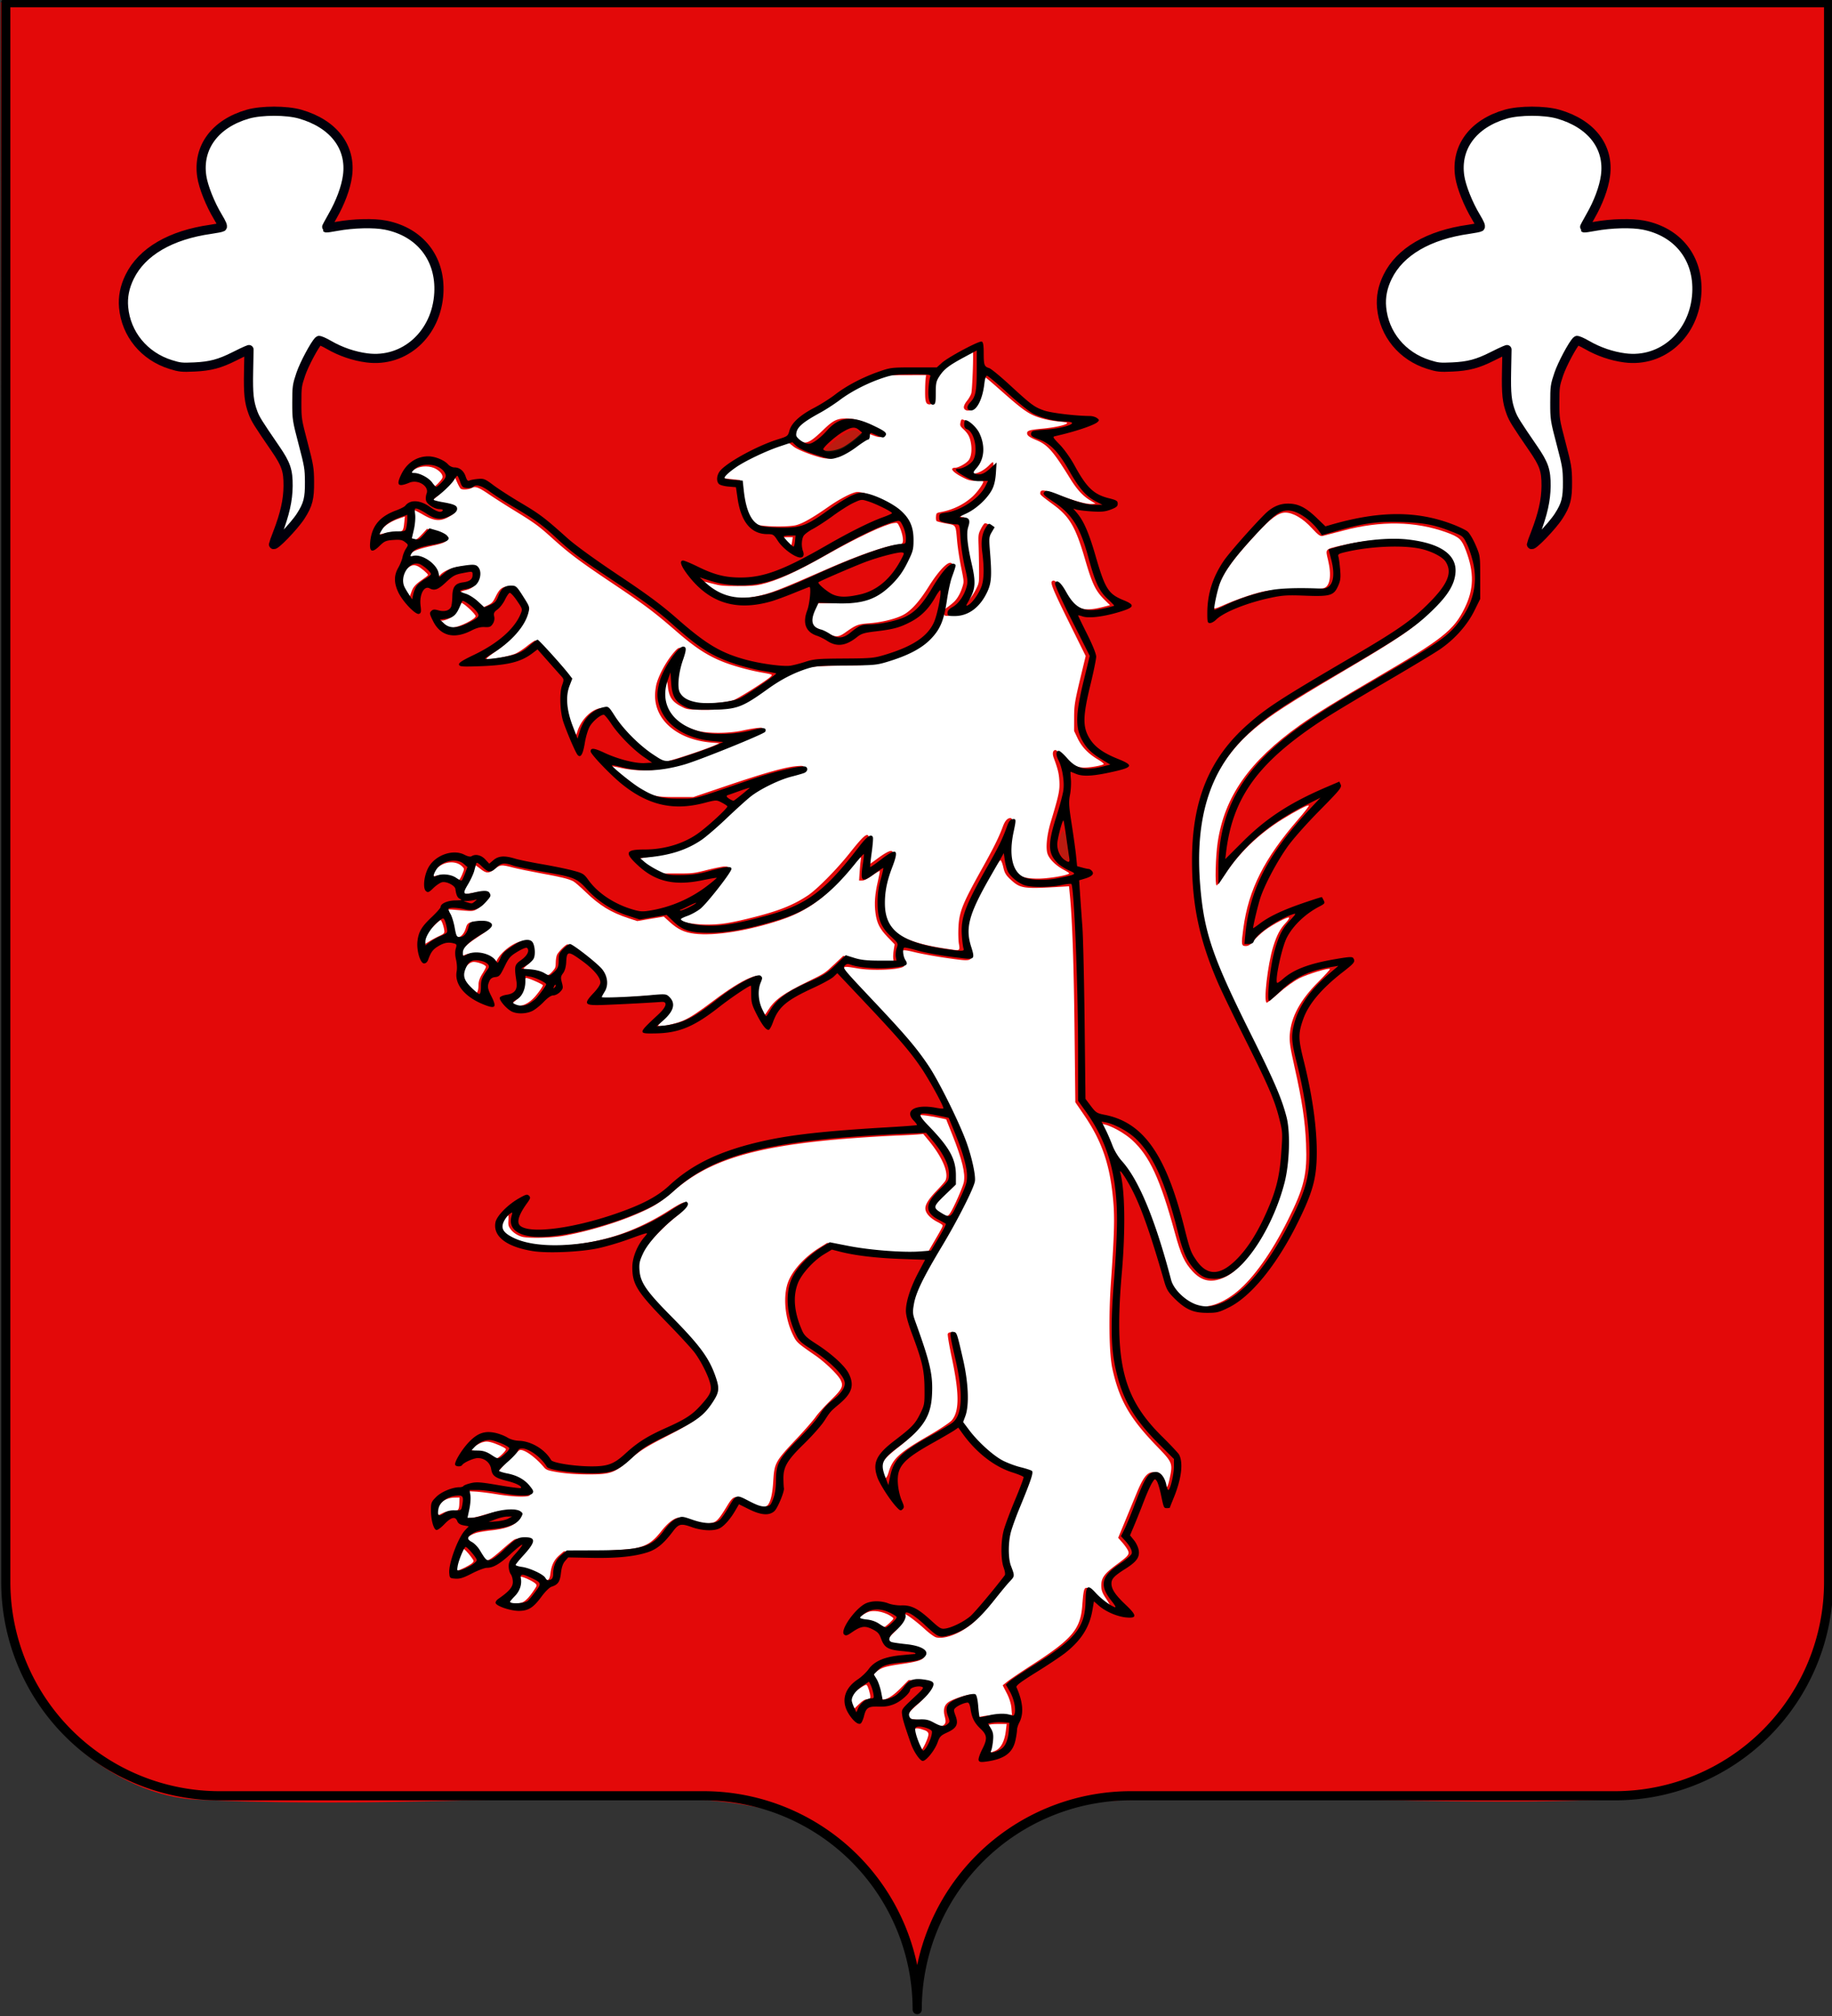
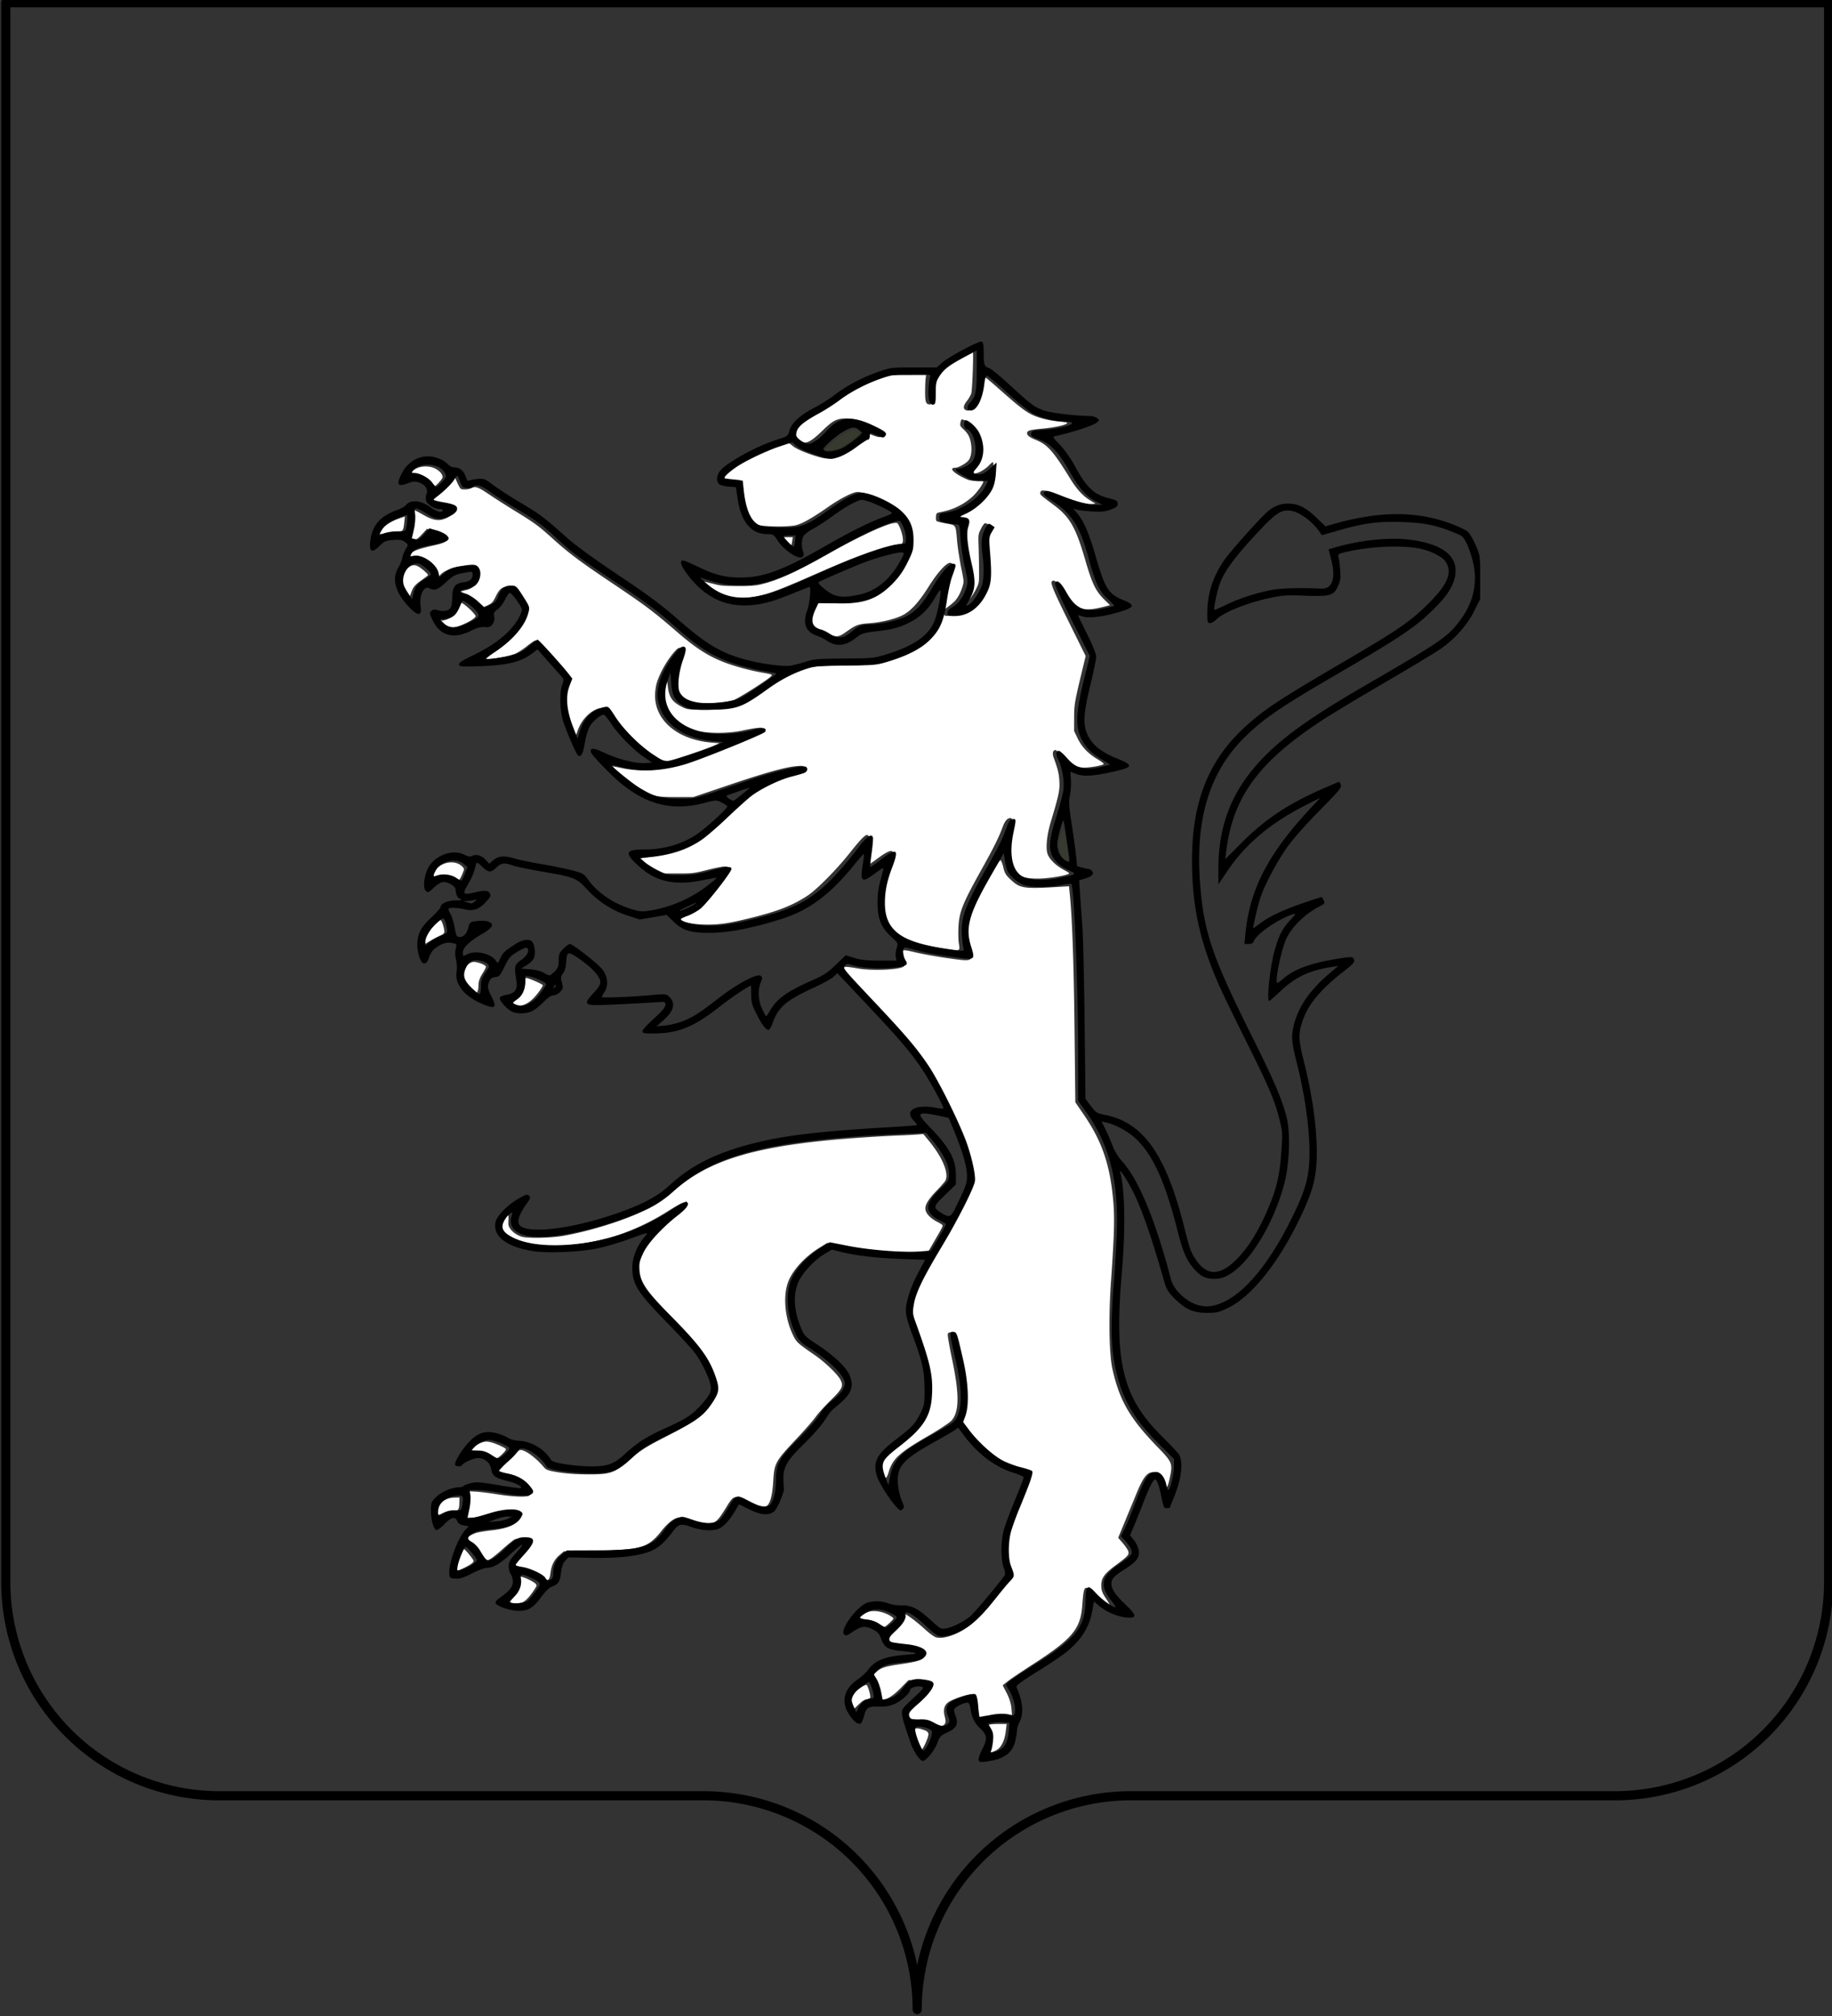
<svg xmlns="http://www.w3.org/2000/svg" xmlns:xlink="http://www.w3.org/1999/xlink" width="600" height="660" version="1.0">
  <rect width="100%" height="100%" fill="#333333" stroke="none" />
  <desc>Flag of Canton of Valais (Wallis)</desc>
  <defs>
-     <path id="b" d="M-298.5-293.5h597v517a70 70 0 0 1-70 70H70a70 70 0 0 0-70 70 70 70 0 0 0-70-70h-158.5a70 70 0 0 1-70-70z" style="stroke-linecap:round;stroke-linejoin:round" />
    <path id="f" d="M-298.5-293.5h597v517a70 70 0 0 1-70 70H70a70 70 0 0 0-70 70 70 70 0 0 0-70-70h-158.5a70 70 0 0 1-70-70z" style="stroke-linecap:round;stroke-linejoin:round" />
    <radialGradient xlink:href="#a" id="e" cx="241.382" cy="250.39" r="300" fx="241.382" fy="250.39" gradientTransform="matrix(1.449 -.005 .003 1.074 -136.445 -42.972)" gradientUnits="userSpaceOnUse" />
    <linearGradient id="a">
      <stop offset="0" style="stop-color:white;stop-opacity:.314" />
      <stop offset=".19" style="stop-color:white;stop-opacity:.251" />
      <stop offset=".6" style="stop-color:#6b6b6b;stop-opacity:.125" />
      <stop offset="1" style="stop-color:black;stop-opacity:.125" />
    </linearGradient>
    <clipPath id="d" clipPathUnits="userSpaceOnUse" />
  </defs>
  <g style="display:inline">
-     <path d="M292.109 625.212c-5.928-11.466-19.499-22.453-29.897-28.547-28.304-15.85-107.245-3.252-197.37-7.465-26.413-.9-60.553-26.125-63.599-63.919L.223.735l598.832 1.44-.194 522.072c-3.99 16.379-10.303 51.158-53.483 63.027-4.278 1.176-28.211 3.61-94.792 1.971-71.906-1.77-97.572.338-103.787 2.911-15.372 6.365-31.44 18.306-39.659 36.223-2.24 4.882-6.77 21.138-7.02 20.635-2.858-5.748-5.466-19.083-8.011-23.803" style="fill:#e30909;fill-opacity:1;fill-rule:evenodd;stroke:none" />
-   </g>
+     </g>
  <g style="display:inline">
    <g stroke="none" style="fill:#fff;fill-opacity:1;stroke:#000;stroke-width:0;stroke-miterlimit:4;stroke-dasharray:none;stroke-opacity:1">
      <path d="M308.32 310.725c-11.837-1.793-17.61-4.707-19.648-9.917-.59-1.508-.715-2.4-.723-5.177-.011-3.86.491-6.406 2.274-11.519 1.267-3.632 1.47-5.019.773-5.286-.593-.228-2.367.74-5.039 2.75-1.246.937-2.396 1.703-2.555 1.703-.182 0-.194-.941-.03-2.516.144-1.384.264-3.543.268-4.798.012-3.87-.953-3.33-6.484 3.631-4.205 5.293-10.667 11.826-13.638 13.788-4.843 3.199-9.584 5.078-18.305 7.253-7.06 1.762-10.163 2.248-14.48 2.27-3.928.02-7.864-.615-9.014-1.456-.507-.37-.307-.53 2.126-1.69 3.228-1.541 4.571-2.735 8.253-7.332 3.595-4.49 5.344-7.073 5.344-7.89 0-.553-.18-.65-1.198-.65-.659 0-3.232.514-5.718 1.141-4.313 1.09-4.752 1.142-9.553 1.144l-5.032.003-2.745-1.466c-2.896-1.547-5.007-3.083-4.682-3.408.107-.107 1.753-.394 3.658-.638 4.658-.596 8.337-1.66 12.003-3.47 3.611-1.782 5.464-3.226 12.679-9.88 6.803-6.274 7.451-6.797 10.78-8.697 3.46-1.975 6.229-3.125 10.416-4.323 3.658-1.047 4.592-1.65 4.247-2.74-.207-.65-.336-.678-2.396-.521-3.556.27-10.248 2.136-22.421 6.253l-11.475 3.881h-5.642c-6.394 0-7.797-.309-11.664-2.568-3.486-2.038-9.766-7.06-9.348-7.477.075-.075 1.299.128 2.72.45 6.914 1.568 14.492.916 22.714-1.954 5.754-2.009 16.15-6.178 21.578-8.654 2.023-.923 2.364-1.187 2.364-1.835 0-.736-.047-.752-1.754-.595-.965.09-3.126.467-4.804.84-4.451.99-11.53 1.015-14.883.053-6.314-1.812-10.193-5.347-11.18-10.187-.194-.954-.27-2.258-.167-2.897.36-2.254.853-3.777 1.188-3.667.186.062.43.994.54 2.07.368 3.578 1.363 5.138 4.267 6.685 1.867.995 2.074 1.035 6.052 1.162 4.864.155 9.695-.309 12.13-1.165 2.067-.726 4.112-1.948 9.068-5.42 4.35-3.048 10.638-6.225 14.03-7.09 2.073-.529 3.742-.646 11.131-.784 10.136-.188 11.705-.367 16.095-1.83 9.682-3.228 14.919-7.717 16.585-14.218.398-1.554.819-1.867 1.094-.813.16.607.322.637 2.793.511 2.097-.106 2.955-.303 4.274-.98 2.37-1.215 4.362-3.411 5.889-6.491l1.305-2.634v-4.599c0-2.53-.068-6.108-.152-7.954-.147-3.233-.122-3.408.686-4.842.461-.817.839-1.529.839-1.58 0-.349-1.866-1.322-2.252-1.174-.263.101-.858.96-1.324 1.908-.817 1.663-.842 1.858-.718 5.536.071 2.097.14 5.668.153 7.937.023 4.047.007 4.161-.953 6.1-1.026 2.076-2.65 4.233-2.958 3.932-.1-.098.161-1.021.58-2.052 1.054-2.595 1.01-5.2-.186-10.923-1.108-5.309-1.426-9.434-.897-11.64.42-1.753.085-2.809-.893-2.809-1.221 0-.862-.606.924-1.557 2.265-1.208 5.675-4.31 6.99-6.359.535-.834 1.158-2.219 1.385-3.077.54-2.045.929-7 .55-7-.158 0-.69.42-1.183.935-2.038 2.13-5.142 3.444-5.763 2.44-.096-.156.369-1.061 1.034-2.01 2.033-2.902 2.329-6.266.89-10.112-.728-1.944-2.813-4.394-4.245-4.987-1.07-.443-1.131-.404-1.386.87-.17.853-.046 1.107 1.031 2.113 1.516 1.414 2.11 2.567 2.454 4.763.333 2.123.03 4.248-.761 5.32-.758 1.029-3.338 2.48-4.425 2.49-2.033.018-.842 1.497 2.586 3.212 1.854.928 2.419 1.065 4.375 1.065 1.236 0 2.246.103 2.244.229-.009.73-2.025 3.55-3.502 4.9-2.8 2.56-6.27 4.282-10.186 5.055-1.7.336-1.711.346-1.808 1.522-.053.651.027 1.307.178 1.458.15.152 1.556.513 3.122.803 3.357.621 3.117.233 3.63 5.857.191 2.097.777 5.92 1.3 8.497.953 4.678.953 4.688.42 6.405-.575 1.849-1.408 3.421-2.426 4.578-.78.886-3.84 3.19-4.01 3.02-.127-.127.54-4.377 1.114-7.098.177-.839.744-2.846 1.261-4.46s.855-3.158.75-3.431c-.688-1.792-4.022 1.37-7.8 7.396-3.032 4.836-5.7 7.793-8.261 9.158-2.455 1.308-7.035 2.436-11.152 2.747-3.687.278-4.284.505-7.708 2.932-2.495 1.768-3.208 1.763-6.837-.043a288 288 0 0 0-3.59-1.765c-.419-.196-.944-.737-1.168-1.201-.353-.735-.322-1.11.233-2.887.35-1.123.831-2.385 1.067-2.804l.43-.762 6.2-.026c6.97-.028 9.278-.445 12.853-2.322 2.629-1.38 7.598-6.397 9.155-9.242 2.553-4.666 2.797-5.466 2.79-9.15-.007-2.026-.171-3.837-.423-4.574-.675-1.972-2.455-4.403-4.277-5.842-3.26-2.575-9.735-5.29-12.614-5.29-1.425 0-5.658 2.166-9.518 4.87-5.067 3.55-8.387 5.439-10.509 5.98-2.705.69-11.564.513-13.02-.26-2.813-1.492-4.568-5.63-5.16-12.166l-.212-2.338-1.866-.19c-3.63-.371-4.127-.491-3.949-.955.37-.962 5.235-4.19 9.331-6.19 5.033-2.457 12.095-5.097 12.614-4.715.193.141.842.648 1.445 1.126 1.21.961 5.562 2.698 8.92 3.56s5.322.2 11.31-3.815c3.85-2.58 3.753-2.492 3.753-3.37 0-.413.052-.751.116-.751s1.008.336 2.099.746c2.238.843 3.119.617 2.922-.748-.08-.561-.669-1.03-2.534-2.023-3.59-1.91-6.706-2.856-9.379-2.848-2.986.009-4.32.663-7.37 3.615-4.715 4.562-6.03 5.092-8.392 3.38-.704-.51-1.357-1.127-1.45-1.373-.62-1.616 1.65-4.008 6.331-6.668 1.743-.99 5.16-3.142 7.592-4.781 4.996-3.366 9.047-5.481 13.725-7.165l3.202-1.153 6.252-.022 6.252-.022-.152 1.373c-.084.755-.153 2.69-.153 4.3 0 3.163.3 3.934 1.524 3.934.85 0 1.066-.883 1.075-4.384.014-4.898 1.803-6.983 9.688-11.287 1.725-.942 3.219-1.713 3.32-1.713.311 0-.135 12.595-.488 13.763-.184.608-.812 1.706-1.395 2.44-1.19 1.496-1.354 2.531-.477 3 1.99 1.066 4.065-2.15 5.058-7.845.253-1.454.586-2.77.74-2.923.341-.342.77-.01 6.362 4.93 6.637 5.863 8.5 7.163 11.855 8.276 1.84.61 4.061 1.07 6.247 1.292 2.885.294 3.31.404 2.855.737-.812.594-4.406 1.326-8.199 1.67-3.843.35-4.769.63-4.769 1.445 0 .784.726 1.326 3.083 2.302 3.643 1.507 5.55 3.678 10.97 12.485 2.182 3.545 4.151 5.717 6.468 7.134l1.895 1.16-1.029.098c-1.665.159-5.346-.797-10.534-2.737-5.102-1.908-6.364-2.096-6.524-.972-.1.702-.07.73 4.444 4.08 5.177 3.842 7.164 7.28 10.165 17.595 2.443 8.395 3.505 10.57 6.663 13.651l1.561 1.523-2.068.531c-6.917 1.78-9.295.9-13.065-4.833-2.197-3.342-3.17-4.217-3.888-3.5-.568.57.541 3.206 5.951 14.14l5.1 10.307-1.336 5.557c-2.29 9.528-2.437 10.421-2.446 14.858l-.009 4.118 1.14 2.385c1.356 2.842 3.486 5.066 6.653 6.947 1.184.703 2.038 1.392 1.9 1.532-.488.487-5.084 1.247-6.77 1.12-2.398-.181-3.815-.965-6.351-3.513-1.215-1.22-2.411-2.22-2.658-2.22-.863 0-1.126 1.09-.603 2.503 1.385 3.747 1.731 5.179 1.867 7.715.159 2.964-.174 4.542-2.803 13.267-1.28 4.249-1.725 8.527-1.087 10.462.566 1.714 2.619 3.776 5.135 5.157 2.133 1.17 2.244 1.28 1.564 1.538-1.842.698-6.929 1.447-9.837 1.447-5.235 0-7.23-1.004-8.791-4.423-.609-1.332-.693-1.986-.67-5.184.017-2.184.23-4.56.529-5.891.676-3.012.663-4.326-.042-4.326-1.015 0-1.813.888-2.523 2.809-1.295 3.501-2.933 6.806-6.866 13.851-6.415 11.491-7.454 14.107-7.673 19.328-.08 1.929-.009 4.262.161 5.184.227 1.233.215 1.736-.045 1.901-.434.277-.197.296-4.653-.378zM153.394 324.243c-2.03-1.6-3.097-3.613-2.789-5.257.379-2.017 2.051-3.845 3.518-3.845 1.442 0 4.001 1.014 4.001 1.585 0 .227-.547 1.274-1.215 2.328-.79 1.245-1.215 2.444-1.215 3.424 0 1.6-.322 2.791-.752 2.784-.143-.003-.84-.461-1.548-1.02zM167.45 329.275l-1-.404 1.313-1.028c1.664-1.302 2.343-2.635 2.705-5.31.205-1.514.467-2.127.908-2.127.77 0 5.38 2.044 5.377 2.384-.007.35-1.23 2.134-2.428 3.533-2.212 2.583-4.914 3.744-6.874 2.952zM147.503 287.723c-1.472-.893-4.457-1.258-5.97-.73-.526.183-1.022.268-1.101.189-.08-.08.244-.775.718-1.546 2.044-3.32 7.017-4.156 9.354-1.574.557.616.555.645-.188 2.457-.413 1.009-.932 1.864-1.153 1.9-.22.037-.968-.277-1.66-.696zM137.73 308.796c0-1.193 1.348-3.43 3.235-5.366 1.064-1.092 2.09-1.986 2.28-1.986.376 0 1.25 2.622 1.25 3.747 0 .566-.322.845-1.69 1.465-.931.422-2.39 1.209-3.243 1.75s-1.613.981-1.691.981-.142-.266-.142-.591zM176.766 516.823c-1.293-1.255-4.514-2.77-7.152-3.362-1.077-.241-2.031-.512-2.12-.602-.09-.09.609-1.034 1.552-2.099 3.653-4.124 4.445-5.63 3.472-6.604-.492-.493-4.084-.439-5.079.076-.446.23-2.257 1.704-4.025 3.275-3.284 2.918-4.772 3.882-5.54 3.587-.237-.091-1.104-1.2-1.924-2.462-.958-1.475-1.992-2.656-2.887-3.299-.767-.551-1.395-1.112-1.395-1.247 0-.542 1.994-1.714 3.596-2.115.937-.234 3.021-.566 4.632-.738 4.897-.522 7.77-1.66 8.931-3.538.889-1.438.783-2.14-.395-2.633-2.13-.89-5.657-.476-11.999 1.409-2.27.674-4.765.994-4.765.61 0-.078.206-1.334.458-2.792.286-1.653.39-3.256.276-4.265l-.182-1.615 2.516.134c1.384.074 4.515.466 6.956.87 5.066.84 9.944 1.024 10.695.402.848-.702.56-1.698-.954-3.3-1.792-1.895-3.587-2.88-6.629-3.636-1.31-.327-2.492-.66-2.624-.742-.335-.207 6.408-7.086 7.061-7.203 1.477-.266 5.115 2.358 7.971 5.75.508.602 1.128.88 2.666 1.195 3.361.688 7.344 1.026 12.1 1.026 6.76 0 8.263-.506 12.477-4.197 4.097-3.589 5.73-4.644 12.798-8.269 7.79-3.995 10.94-6.072 12.877-8.486 3.55-4.427 4.081-6.461 2.723-10.417-2.222-6.475-4.95-10.193-15.312-20.879-7.48-7.711-9.34-10.445-9.653-14.18-.219-2.613.44-4.636 2.527-7.748 1.787-2.666 6.21-7.201 9.897-10.148 2.596-2.074 3.241-2.834 3.241-3.815 0-1.484-.808-1.205-6.014 2.075-5.913 3.726-12.396 6.683-18.469 8.424-12.564 3.601-25.669 3.726-32.565.31-3.041-1.507-3.869-2.603-3.318-4.396.308-1.003 1.78-3.047 2.196-3.047.117 0 .16.741.097 1.647-.097 1.376-.007 1.81.561 2.642.817 1.203 2.202 2.175 3.785 2.657 2.011.612 9.738.44 13.876-.31 7.657-1.386 17.004-4.17 23.724-7.067 5.698-2.456 7.597-3.657 12.737-8.056 10.705-9.161 24.586-13.632 50.073-16.127 6.448-.631 16.656-1.323 23.341-1.58 2.363-.092 5.078-.236 6.033-.32l1.737-.155 1.731 2.094c4.583 5.542 6.762 10.78 5.495 13.21-.18.344-1.475 1.819-2.88 3.278-2.488 2.585-3.648 4.403-3.661 5.739-.015 1.54 1.484 3.22 4.024 4.507.754.382 1.45.823 1.547.98.213.344.077.616-2.519 5.074l-2.03 3.488-2.448.204c-6.015.502-17.054-.352-25.744-1.992l-4.968-.937-2.574 1.598c-4.88 3.029-8.94 7.521-10.309 11.406-1.654 4.697-.942 11.872 1.713 17.255 1.143 2.32 1.391 2.544 7.243 6.588 3.241 2.24 7.393 6.253 8.273 7.997 1.048 2.074.611 2.954-3.422 6.896-1.854 1.811-3.97 4.158-4.703 5.215s-3.5 4.225-6.148 7.04c-7.174 7.625-7.39 8.02-7.77 14.236-.247 4.075-.902 6.729-1.907 7.733-.88.88-2.801.534-6.378-1.145-1.844-.867-3.58-1.576-3.856-1.576-.976 0-1.586.598-3 2.936-2.186 3.614-3.138 4.804-4.203 5.249-1.639.684-4.024.5-7.75-.6-2.074-.612-3.708-.942-4.168-.843-1.504.325-3.38 1.847-5.344 4.335-2.917 3.697-4.787 4.894-8.935 5.719-2.25.447-11.82.928-18.907.949l-4.158.012-1.457 1.275c-1.695 1.482-2.558 3.238-2.889 5.877-.17 1.348-.376 1.9-.823 2.196-.543.36-.692.304-1.656-.633z" style="opacity:1;fill:#fff;fill-opacity:1;fill-rule:evenodd;stroke:#000;stroke-width:0;stroke-linecap:butt;stroke-linejoin:round;stroke-miterlimit:4;stroke-dasharray:none;stroke-opacity:1" transform="translate(1.036 -.216)" />
-       <path d="M306.557 397.412c-.885-.553-1.68-1.188-1.765-1.412-.232-.604 1.119-2.29 4.1-5.122l2.663-2.53-.15-3.198c-.253-5.36-1.686-8.208-7.135-14.174-3.891-4.261-4.626-5.23-4.25-5.606.283-.283 3.734.178 7.493 1.002l1.334.292 2.012 5.066c3.238 8.155 4.32 12.604 3.772 15.497-.292 1.543-3.283 8.325-4.461 10.118-.895 1.36-1.527 1.373-3.613.067zM214.512 335.936c0-.123.748-.944 1.661-1.827 2.653-2.56 3.279-4.66 1.98-6.643-1.056-1.612-1.627-1.697-8.01-1.197-6.831.536-14.46.901-14.46.694 0-.081.347-.903.77-1.827 1.03-2.25.909-4.482-.355-6.532-1.266-2.055-10.03-9.217-11.278-9.217-.572 0-3.033 2.462-3.447 3.448-.22.52-.398 1.674-.398 2.564 0 1.393-.128 1.762-.923 2.668-1.433 1.632-1.746 1.71-3.552.883-.872-.4-2.606-.885-3.851-1.079s-2.265-.432-2.265-.531c0-.098.591-.673 1.314-1.278 1.543-1.289 2.07-2.763 1.77-4.944-.287-2.087-1.044-2.907-2.683-2.907-3.075 0-8.083 3.71-9.33 6.913-.064.162-.573-.14-1.133-.671-2.03-1.927-6.407-2.749-8.958-1.682-1.35.564-1.279.588-1.279-.44 0-1.275 1.609-2.909 5.12-5.198 1.633-1.066 3.268-2.21 3.632-2.54 1.643-1.496.194-2.722-3.145-2.66-3.1.056-3.666.333-4.139 2.022-.515 1.84-1.577 3.079-2.64 3.079-.943 0-1.041-.182-1.644-3.043-.233-1.108-.754-2.84-1.157-3.848-.404-1.008-.734-1.938-.734-2.065 0-.128.894-.151 1.986-.052 6.325.575 6.378.574 7.6-.05.642-.327 1.792-1.263 2.557-2.08 1.62-1.733 1.795-2.704.623-3.472-.688-.45-.984-.463-2.868-.125-4.038.724-4.602.746-4.602.183 0-.28.585-1.587 1.3-2.907.715-1.319 1.526-3.193 1.801-4.164.276-.97.557-1.86.625-1.978s.851.379 1.74 1.103c2.088 1.7 2.911 1.724 4.9.14 1.754-1.397 2.164-1.428 5.861-.45 1.511.4 5.66 1.258 9.22 1.906 6.632 1.207 9.048 1.798 10.582 2.589.481.248 2.27 1.796 3.977 3.44 4.701 4.533 8.346 6.765 14.16 8.673l2.833.93 4.341-.737 4.341-.735 1.947 1.765c2.66 2.412 4.814 3.43 8.124 3.84 6.541.808 17.566-.947 28.2-4.491 8.959-2.986 15.157-7.595 23.289-17.318 1.42-1.7 2.714-3.14 2.874-3.201.176-.068.218.223.106.735-.103.466-.274 2.205-.38 3.863l-.195 3.015h.962c.692 0 1.62-.461 3.306-1.642 1.289-.903 2.412-1.573 2.495-1.49.084.084-.185 1.584-.597 3.334-.973 4.13-1.214 7.276-.795 10.39.454 3.385 1.4 5.24 4.08 8.009l2.2 2.273-.302 1.846c-.166 1.015-.237 2.275-.158 2.801l.144.956-3.931-.009c-4.638-.01-7.383-.328-10.384-1.2l-2.195-.638-3.03 2.871c-2.95 2.794-3.178 2.942-8.474 5.513-8.243 4.002-11.053 6.046-13.274 9.655-.494.803-1.016 1.46-1.16 1.46-.367 0-1.297-1.901-1.861-3.805-.635-2.142-.597-3.973.133-6.335.912-2.954.215-3.431-3.052-2.088-2.717 1.117-6.872 3.73-11.536 7.251-5.118 3.866-7.802 5.637-10.045 6.629-2.842 1.257-8.334 2.348-8.334 1.655z" style="opacity:1;fill:#fff;fill-opacity:1;fill-rule:evenodd;stroke:#000;stroke-width:0;stroke-linecap:butt;stroke-linejoin:round;stroke-miterlimit:4;stroke-dasharray:none;stroke-opacity:1" transform="translate(1.036 -.216)" />
      <g style="fill:#fff;fill-opacity:1;stroke:#000;stroke-width:0;stroke-miterlimit:4;stroke-dasharray:none;stroke-opacity:1">
        <path d="M1298.977 312.974c-2.168-1.217-3.653-1.726-5.672-1.942-1.504-.16-2.735-.454-2.735-.65 0-.723 3.505-3.107 5.41-3.68 1.548-.466 2.383-.489 3.948-.107 2.565.625 7.12 2.661 7.565 3.38.42.679-3.764 4.694-4.86 4.667-.396-.01-2.041-.76-3.656-1.668zM1273.553 340.56c.435-3.858 4.137-6.714 8.822-6.805l2.416-.046-.076 2.701c-.1 3.537-.476 3.934-3.725 3.934-1.98 0-3.121.263-4.637 1.07-2.812 1.497-3.057 1.422-2.8-.854zM1282.865 368.673c0-1.717 2.606-8.699 3.691-9.889.266-.291 2.262 1.733 3.888 3.944 1.46 1.985 1.485 2.079.745 2.896-.937 1.036-6.427 3.828-7.526 3.828-.487 0-.798-.304-.798-.779zM1309.186 385.283c-.148-.24.495-1.304 1.429-2.365 2.492-2.832 3.257-4.673 3.238-7.794-.015-2.504.046-2.676.959-2.676 1.258 0 6.297 2.404 7.253 3.46.701.776.665.918-.768 3.065-2.63 3.935-4.665 5.906-6.542 6.334-2.301.525-5.238.512-5.57-.024zM1489.618 396.05c-2.204-1.382-4.053-2.03-6.96-2.44-1.122-.157-2.14-.45-2.264-.65-.346-.559 3.148-2.905 5.117-3.437 3.09-.833 8.137.41 11.17 2.751.833.643.796.72-1.39 2.831-1.235 1.194-2.583 2.167-2.996 2.163s-1.617-.552-2.677-1.217zM1476.862 436.088c-.896-1.672-.774-4.095.286-5.712 1.21-1.847 6.192-5.394 6.933-4.936.64.396 1.831 4.232 1.837 5.917 0 .74-.475 1.06-1.582 1.06-1.041 0-2.414.83-4.006 2.42-1.332 1.333-2.516 2.422-2.632 2.422-.115 0-.492-.527-.836-1.17zM1508.986 454.217c-3.17-7.368-2.318-8.868 3.723-6.552 1.098.42 1.662 1.076 1.658 1.926-.01 1.633-2.779 7.646-3.523 7.646-.308 0-1.144-1.36-1.858-3.02zM1544.857 454.528c.48-3.206.405-4.38-.404-6.44-.544-1.386-.845-2.755-.667-3.042s2.244-.522 4.594-.522h4.271l-.415 3.48c-.578 4.843-2.339 8.294-4.837 9.479-1.118.53-2.279.964-2.58.964-.323 0-.307-1.609.038-3.92zM1277.17-93.123c-2.157-1.39-2.657-2.242-1.318-2.246 1.565-.005 4.077-.941 5.31-1.98.7-.588 1.89-2.362 2.643-3.94.755-1.58 1.544-2.871 1.755-2.871 1.148 0 7.11 5.513 7.11 6.574 0 1.402-7.706 5.257-11.18 5.593-1.941.187-2.501.04-4.32-1.13zM1258.448-108.887c-1.557-2.432-2.274-4.177-2.27-5.525 0-2.09 1.05-4.536 2.603-6.09 2.042-2.04 3.602-2.474 5.556-1.542 1.6.763 5.03 3.686 5.03 4.287 0 .205-1.139 1.147-2.53 2.093-3.663 2.493-4.842 3.843-5.68 6.502-.41 1.3-.887 2.363-1.06 2.363-.172 0-.914-.94-1.65-2.088zM1245.182-137.956c0-.208.771-1.253 1.713-2.323 1.878-2.133 4.809-3.902 8.662-5.228l2.498-.86-.3 2.92c-.434 4.24-.683 4.548-3.684 4.557-1.382.004-3.898.301-5.59.66-3.633.77-3.299.742-3.299.274zM1270.522-162.465c-1.657-2.076-4.634-3.93-7.36-4.585-1.262-.303-2.122-.738-2.028-1.026.089-.276 1.038-.996 2.109-1.6 2.832-1.6 7.307-1.57 10.08.069 2.431 1.435 3.652 3.298 2.986 4.555-.654 1.235-3.514 4.17-4.064 4.17-.253 0-1.029-.713-1.723-1.583zM1415.93-107.234c-3.562-.934-5.029-1.62-8.514-3.98-2.497-1.69-3.783-2.924-3.422-3.285.113-.112 2.169.326 4.57.973 3.945 1.064 5.129 1.18 12.28 1.204 6.217.021 8.67-.148 11.433-.787 7.89-1.826 17.158-6.01 32.318-14.591 14.97-8.474 28.459-14.822 32.804-15.44 1.779-.252 1.819-.228 2.732 1.664 1.22 2.525 2.033 6.145 1.688 7.52-.246.978-.578 1.134-2.995 1.407-5.711.646-18.934 5.257-33.79 11.782-24.089 10.582-28.244 12.178-35.301 13.563-5.352 1.05-9.714 1.041-13.803-.03zM1444.662-133.588c-1.129-1.206-2.052-2.301-2.052-2.432 0-.132 1.2-.239 2.665-.239h2.665l-.298 2.089c-.164 1.148-.44 2.243-.613 2.432s-1.238-.643-2.367-1.85z" style="opacity:1;fill:#fff;fill-opacity:1;fill-rule:evenodd;stroke:#000;stroke-width:0;stroke-linecap:butt;stroke-linejoin:round;stroke-miterlimit:4;stroke-dasharray:none;stroke-opacity:1" transform="translate(-709.034 267.01)scale(.669)" />
      </g>
      <path d="M214.58 248.825c-4.23-2.18-11.282-8.822-14.785-13.926-1.882-2.743-1.941-2.796-3.194-2.886-3.26-.235-7.266 3.416-8.582 7.822-.207.692-.515 1.212-.685 1.156-.442-.148-1.575-3.134-2.408-6.35-.956-3.689-.95-6.44.02-9.33.405-1.205.736-2.361.736-2.57 0-.848-10.629-12.847-11.381-12.847-.241 0-1.516.862-2.833 1.916s-3.072 2.17-3.9 2.48c-2.88 1.077-9.245 2.14-9.245 1.544 0-.175 1.224-1.153 2.72-2.173 4.686-3.194 8.36-7.237 9.835-10.82 1.056-2.565.924-3.632-.804-6.506-2.149-3.577-2.713-4.092-4.48-4.092-2.117 0-2.989.653-4.234 3.174-.932 1.885-1.243 2.245-2.483 2.873-.78.396-1.566.719-1.748.719s-1.08-.67-1.995-1.488c-.916-.819-2.493-1.885-3.504-2.369s-1.839-.985-1.839-1.112.73-.396 1.622-.596c2.776-.621 4.262-2.415 4.262-5.147 0-.954-.188-1.536-.683-2.111-.607-.705-.88-.791-2.427-.766-3.98.066-7.849 1.292-9.365 2.968-.662.731-1.057.793-1.057.166 0-.804-1.097-2.608-2.256-3.708-1.647-1.566-3.495-2.412-5.32-2.437-.849-.012-1.544-.127-1.544-.256 0-.13.353-.563.786-.963.837-.776 2.901-1.456 7.515-2.475 3.206-.708 4.4-1.405 3.88-2.266-.54-.895-2.187-1.843-4.334-2.495l-2.043-.62-1.67 1.805c-1.174 1.268-1.885 1.805-2.388 1.801-1.324-.008-1.447-.285-.97-2.205.24-.969.46-3.052.49-4.63.035-1.764.174-2.868.363-2.868.17 0 1.494.684 2.943 1.52 3.852 2.221 5.859 2.275 9.062.244 1.132-.718 1.37-1.021 1.37-1.75 0-1.217-.78-1.65-4.26-2.366-1.6-.33-2.983-.674-3.075-.765-.091-.092.23-.445.716-.784 1.146-.801 5.485-5.151 6.087-6.101l.466-.736.78 1.755c.429.966.94 1.857 1.136 1.982.604.384 2.546.258 3.48-.225 1.311-.678 2.253-.342 5.792 2.064 1.73 1.176 5.456 3.555 8.281 5.286 6.683 4.096 7.917 5 12.662 9.285 5.1 4.604 8.947 7.496 18.387 13.819 11.82 7.917 14.398 9.845 22.091 16.512 6.131 5.314 10.124 7.91 15.3 9.951 3.332 1.314 8.355 2.705 12.326 3.414 3.74.668 3.787.685 3.329 1.238-.883 1.064-10.952 7.454-12.403 7.872-3.716 1.07-10.773 1.383-13.683.608-2.008-.534-3.715-1.663-4.339-2.87-.767-1.483-.414-6.054.757-9.795.507-1.618.948-3.405.98-3.971.055-.953-.01-1.036-.858-1.119-.775-.075-1.105.125-2.128 1.287-2.447 2.78-4.84 7.014-5.808 10.275-.287.971-.53 2.758-.539 3.972-.059 8.317 7.524 14.62 18.636 15.492l2.478.194-1.448.64c-3.682 1.624-15.309 5.444-16.572 5.444-.273 0-1.181-.353-2.018-.784zM304.436 564.391c-1.067-.502-3.3-1.032-4.96-1.176-2.65-.232-3.035-.375-3.15-1.181-.096-.675.674-1.632 2.92-3.628 6.404-5.692 6.381-8.178-.074-8.178h-2.62l-2.722 2.763c-3.631 3.685-6.624 4.709-6.66 2.28-.008-.52-.405-2.013-.883-3.318a157 157 0 0 1-1.106-3.094c-.165-.503.292-1.07 1.518-1.882 1.42-.94 2.843-1.318 7.464-1.984 6.214-.896 7.685-1.51 7.685-3.21 0-1.434-2.41-2.515-7.116-3.19-5.891-.845-5.995-.98-2.985-3.91 2.162-2.105 3.2-3.771 3.2-5.137 0-.486.165-.884.367-.884.592 0 3.966 2.544 6.664 5.026 1.376 1.265 2.98 2.42 3.564 2.567 2.939.738 8.25-1.376 12.223-4.866 3.56-3.126 12.55-14.148 12.55-15.385 0-.57-.291-1.86-.647-2.87-.858-2.43-.833-8.27.047-11.243.382-1.288 2.031-5.777 3.666-9.975s2.973-8.197 2.973-8.887c0-1.193-.165-1.303-3.343-2.238-6.724-1.979-11.514-5.308-16.431-11.421l-2.606-3.239.676-1.983c1.131-3.32.6-12.738-1.142-20.24-.772-3.32-1.582-6.377-1.802-6.792-.464-.878-2.023-1.011-2.334-.2-.117.306.481 3.848 1.33 7.872 2.486 11.78 2.478 17.434-.029 20.412-.59.701-3.976 2.951-7.525 5.001-9.667 5.584-11.841 7.567-13.15 11.997-.66 2.237-1.287 2.468-1.903.7-1.108-3.178-.323-4.6 4.753-8.604 5.317-4.193 7.486-6.54 9.13-9.88 1.293-2.625 1.39-3.143 1.53-8.254.174-6.354-.421-9.295-3.867-19.112-1.158-3.298-2.103-6.695-2.1-7.548.007-.852.556-3.13 1.228-5.06 1.203-3.458 2.366-5.662 9.75-18.487 2.05-3.558 4.929-8.896 6.399-11.86 2.486-5.015 2.67-5.588 2.631-8.196-.084-5.66-2.87-13.547-9.241-26.162-6.002-11.883-8.543-15.264-23.818-31.687-5.042-5.421-9.168-10.199-9.168-10.617 0-.866.42-.882 4.53-.172 4.937.853 14.023.441 15.15-.686.306-.306.235-1.065-.227-2.426-1.085-3.197-.854-3.323 3.967-2.153 2.302.558 7.16 1.427 10.798 1.932 8.351 1.158 8.199 1.248 6.876-4.054-1.18-4.728-.816-7.426 1.794-13.312 2.16-4.875 7.842-14.792 8.426-14.71.23.032.649 1.087.931 2.344.417 1.857.89 2.628 2.527 4.11 3.154 2.86 4.162 2.985 17.473 2.152l1.51-.095.296 3.02c.773 7.865 1.283 22.72 1.517 44.199l.256 23.495 2.812 4.109c5.932 8.666 8.559 16.36 9.601 28.119.501 5.65.35 11.044-.745 26.668-.809 11.533-.6 23.556.495 28.467 2.273 10.2 5.658 16.079 14.558 25.279 5.16 5.334 5.226 5.501 4.16 10.606-.606 2.9-1.089 3.424-1.673 1.817-.853-2.35-1.415-3.14-2.573-3.62-2.53-1.047-4.063.47-6.532 6.461-.733 1.78-2.398 5.812-3.7 8.96l-2.368 5.726 1.362 1.552c.75.854 1.57 2.008 1.824 2.565.586 1.286.213 1.75-3.806 4.721-3.91 2.893-4.917 4.284-4.917 6.8 0 1.503.341 2.445 1.521 4.198.837 1.243 1.445 2.337 1.351 2.43-.227.228-4.063-2.861-5.648-4.549-.697-.741-1.61-1.348-2.03-1.348-.841 0-1.032.784-1.422 5.868-.591 7.681-3.329 10.907-16.416 19.338-3.558 2.292-7.184 4.739-8.057 5.436l-1.588 1.268 1.337 2.592c.816 1.584 1.41 3.473 1.524 4.856l.188 2.263H326.8c-1.982 0-4.5.164-5.597.365l-1.994.364-.288-2.52c-.53-4.644-.63-4.894-1.945-4.894-1.41 0-5.814 1.458-7.254 2.4-1.492.979-1.922 2.486-1.353 4.745.372 1.478.36 2.063-.054 2.561-.717.865-1.567.802-3.88-.287z" style="opacity:1;fill:#fff;fill-opacity:1;fill-rule:evenodd;stroke:#000;stroke-width:0;stroke-linecap:butt;stroke-linejoin:round;stroke-miterlimit:4;stroke-dasharray:none;stroke-opacity:1" transform="translate(1.036 -.216)" />
-       <path d="M390.78 427.67c-2.12-.652-5.386-3.044-6.923-5.07-.791-1.043-1.791-3.203-2.295-4.96-5.775-20.127-9.568-29.227-15.322-36.753-1.354-1.772-3.2-5.041-4.47-7.913l-2.16-4.894 1.165.273c2.423.569 6.622 2.953 8.953 5.083 5.725 5.232 9.226 12.803 13.963 30.192 1.999 7.336 3.217 9.98 5.944 12.894 3.098 3.313 6.461 3.827 10.81 1.654 7.667-3.831 16.912-19.835 19.27-33.358.4-2.291.668-6.385.668-10.193 0-9.82-.859-12.308-12.501-36.223-10.148-20.844-12.761-27.265-14.63-35.948-1.687-7.844-2.455-19.15-1.801-26.515 1.454-16.382 7.163-27.86 18.585-37.366 5.202-4.33 10.954-8.05 28.031-18.135 19.622-11.586 23.733-14.402 29.56-20.244 5.275-5.288 7.035-8.051 7.403-11.62.316-3.057-.404-5.047-2.517-6.956-5.714-5.162-19.504-6.272-34.446-2.772-5.2 1.218-5.043 1.044-4.176 4.635 1.263 5.232.662 8.857-1.547 9.332-.53.114-4.844.283-9.589.375-8.14.157-8.887.243-13.25 1.519-2.544.744-6.571 2.21-8.95 3.256-4.963 2.184-4.813 2.307-3.492-2.857 1.569-6.135 4.434-10.457 13.293-20.05 4.737-5.13 7.32-7.022 9.585-7.022 2.476 0 5.757 1.92 8.622 5.048 2.062 2.25 2.782 2.776 3.564 2.606.539-.117 3.6-.914 6.803-1.771 12.21-3.268 23.683-3.067 33.751.591 4.221 1.534 4.983 2.245 6.386 5.962 2.74 7.26 2.617 12.645-.433 18.856-3.528 7.183-7.175 10.073-28.274 22.403-13.684 7.997-20.62 12.29-25.664 15.884-16.594 11.826-24.71 23.399-26.94 38.414-.684 4.613-.914 14.073-.34 14.063.178-.003 1.263-1.45 2.412-3.216 4.688-7.206 11.372-13.657 19.112-18.445 4.649-2.875 8.347-4.785 8.66-4.471.127.126-1.416 2.129-3.429 4.45-11.164 12.873-16.27 22.984-17.993 35.628-.737 5.412-.674 5.9.762 5.9.908 0 1.58-.445 2.611-1.729.764-.95 2.398-2.486 3.63-3.41 2.603-1.953 7.57-4.557 7.957-4.17.145.145-.322.892-1.04 1.66-1.919 2.052-2.95 4.002-4.158 7.864-1.817 5.812-3.241 18.331-2.084 18.331.205 0 2-1.453 3.99-3.23 2.043-1.825 4.928-3.889 6.635-4.747 2.827-1.421 9.609-3.476 10.042-3.043.108.108-1.623 2.014-3.845 4.237-5.817 5.818-8.827 11.342-9.289 17.052-.193 2.385.078 4.272 1.562 10.866 2.434 10.813 3.45 17.58 3.756 25.016.414 10.049-.59 14.27-5.954 25.017-5.303 10.628-11.161 18.874-16.627 23.406-4.69 3.887-9.877 5.68-13.346 4.614z" style="opacity:1;fill:#fff;fill-opacity:1;fill-rule:evenodd;stroke:#000;stroke-width:0;stroke-linecap:butt;stroke-linejoin:round;stroke-miterlimit:4;stroke-dasharray:none;stroke-opacity:1" transform="translate(1.036 -.216)" />
    </g>
-     <path id="c" d="M89.555 178.168c0-.087.612-1.748 1.36-3.693 2.389-6.216 3.406-10.764 3.44-15.38.036-5.064-.662-7.113-4.16-12.21-5.687-8.29-6.556-9.683-7.318-11.728-1.333-3.575-1.61-6.138-1.464-13.59l.139-7.116-.837.32c-.46.175-2.22 1.017-3.908 1.87-4.836 2.442-7.906 3.261-13.107 3.5-4.16.19-4.858.118-7.83-.813-8.63-2.703-14.586-9.937-15.38-18.68-.31-3.418.333-6.684 1.974-10.033 4.025-8.21 13.4-13.692 26.59-15.546 1.788-.251 3.453-.583 3.7-.736.307-.19-.125-1.231-1.352-3.262-2.561-4.239-4.807-9.873-5.322-13.354-1.402-9.474 4.374-17.26 15.092-20.342 4.475-1.288 12.68-1.288 17.154-.001 10.935 3.145 16.784 10.793 15.476 20.237-.536 3.876-2.323 8.678-4.9 13.17-1.171 2.04-2.08 3.76-2.02 3.82s1.59-.163 3.401-.496c5.412-.995 12.15-1.166 15.998-.405 11.267 2.227 18.061 10.877 17.447 22.213-.723 13.366-11.232 22.851-23.546 21.254-4.266-.553-8.626-2.04-12.413-4.233-1.69-.979-3.215-1.633-3.389-1.453-1.392 1.438-4.765 7.765-5.854 10.98-1.24 3.66-1.31 4.16-1.312 9.36 0 5.38.04 5.657 2.058 13.343 1.913 7.288 2.063 8.185 2.095 12.558.04 5.495-.468 7.465-2.902 11.258-2.135 3.325-8.91 10.312-8.91 9.188z" style="opacity:1;fill:#fff;fill-opacity:1;fill-rule:evenodd;stroke:#00000b;stroke-width:3;stroke-linecap:butt;stroke-linejoin:round;stroke-miterlimit:4;stroke-dasharray:none;stroke-opacity:1" />
    <path d="M320.513 576.277c-.158-.411.367-2.01 1.196-3.643 1.74-3.427 1.625-4.606-.654-6.752-1.893-1.782-2.773-3.535-3.18-6.328-.2-1.376-.54-2.16-.939-2.16-.968 0-3.102.898-3.945 1.661-.705.639-.707.834-.028 2.667 1.016 2.741.366 4.037-2.74 5.459-2.116.968-2.475 1.34-3.164 3.282-.899 2.53-3.71 6.035-4.841 6.035-.901 0-2.954-2.99-3.882-5.653-2.147-6.16-2.69-7.947-2.889-9.51-.215-1.692-.108-1.85 3.58-5.308 3.628-3.402 3.748-3.577 2.649-3.853-1.273-.32-3.618.393-3.618 1.099 0 1.018-2.875 3.616-5.025 4.541-1.694.73-3.071.966-5.216.896-3.45-.111-4.143.326-4.83 3.055-.272 1.083-.75 2.181-1.063 2.44-.789.655-2.662-.892-4.146-3.424-2.36-4.028-1.17-8.116 3.207-11.015 1.16-.768 2.727-2.25 3.482-3.292 1.912-2.64 5.161-4.05 10.526-4.57 2.311-.223 4.39-.411 4.619-.418s.286-.143.127-.302c-.16-.16-2.07-.452-4.246-.65-4.665-.426-5.86-1.128-6.928-4.069-.614-1.692-1.111-2.225-2.898-3.111-2.453-1.217-3.72-1.005-6.82 1.143-1.383.959-1.831 1.076-2.376.625-1.555-1.29 3.78-8.826 7.284-10.29 1.99-.832 4.96-.788 7.253.108 1 .39 2.906.676 4.234.634 3.197-.1 5.39 1.002 9.55 4.8 3.097 2.826 3.423 3.007 4.962 2.757 2.154-.35 5.83-2.177 8.002-3.976 1.332-1.105 7.654-8.612 11.31-13.43.218-.288.068-1.363-.348-2.502-.983-2.688-.977-8.513.012-12.232.432-1.626 2.106-6.112 3.719-9.968 1.613-3.857 2.868-7.206 2.79-7.442-.08-.236-1.714-.924-3.634-1.53-5.933-1.87-11.865-6.48-16.32-12.683l-1.439-2.005-1.185.836c-.652.46-3.846 2.324-7.098 4.142-10.014 5.6-11.922 7.853-11.482 13.563.128 1.669.675 4.042 1.213 5.274.868 1.982.902 2.318.304 2.916-.599.599-.835.507-2.055-.799-2.05-2.194-5.405-7.407-6.178-9.598-1.675-4.747-.413-7.48 5.563-12.044 5.769-4.407 6.789-5.475 8.453-8.857 1.391-2.827 1.45-3.174 1.407-8.192-.053-5.973-.71-8.873-4.003-17.678-1.424-3.807-2.092-6.291-2.092-7.786 0-3.062 1.51-7.703 4.089-12.569l2.192-4.137-8.03-.29c-8.101-.294-14.871-1.102-19.818-2.366l-2.69-.688-2.473 1.488c-3.567 2.147-7.545 6.563-8.705 9.663-1.619 4.327-1.158 9.387 1.388 15.25.748 1.723 1.507 2.444 4.789 4.55 5.005 3.21 9.367 7.213 10.571 9.7 1.849 3.82 1.036 6.378-3.148 9.907-2.935 2.474-2.81 2.333-4.973 5.637-.982 1.5-3.927 4.819-6.543 7.373-5.543 5.41-6.822 7.578-6.767 11.47.02 1.431.092 2.791.158 3.023.274.952-2 6.51-3.076 7.521-1.7 1.597-4.369 1.406-8.413-.601l-3.228-1.603-1.204 2.06c-1.639 2.805-3.585 5.013-5.115 5.804-1.906.986-5.852.815-9.194-.398-3.427-1.244-4.255-1.059-6.068 1.354-3.033 4.037-5.3 5.911-8.345 6.901-4.343 1.411-10.195 1.985-18.577 1.82l-7.432-.145-1.032 1.2c-.701.815-1.13 2.073-1.34 3.923-.325 2.872-.945 3.775-3.078 4.48-.693.23-2.105 1.62-3.305 3.255-2.644 3.603-4.308 4.647-7.407 4.65-2.653.001-7.19-1.501-7.577-2.51-.149-.387.226-.986.913-1.46 3.495-2.414 4.714-3.845 4.699-5.52-.008-.91-.315-2.05-.682-2.536s-.668-1.646-.668-2.579c0-1.405.4-2.132 2.334-4.25 1.284-1.404 2.222-2.666 2.084-2.804s-1.775 1.164-3.64 2.892c-3.65 3.385-5.83 4.667-7.93 4.667-.732 0-2.932.83-4.89 1.843-2.784 1.44-3.967 1.812-5.425 1.705-1.8-.131-1.87-.195-2.007-1.856-.257-3.118 2.906-11.619 5.23-14.055l1.164-1.22-1.68-.316c-1.187-.222-1.801-.632-2.091-1.395-.627-1.65-1.995-1.317-4.244 1.03-1.186 1.238-2.286 2.01-2.659 1.867-.905-.347-1.718-3.41-1.718-6.472 0-2.42.129-2.745 1.718-4.334 1.686-1.686 5.283-3.178 7.662-3.178.565 0 1.142-.184 1.28-.41.14-.225 1.23-.643 2.421-.929 1.853-.444 3.183-.346 9.138.674 3.833.657 7.09 1.073 7.238.925.518-.518-1.507-1.57-4.44-2.305-4.037-1.013-4.933-1.678-5.292-3.923-.336-2.096-2.154-3.58-4.392-3.583-1.315-.002-4.595 1.458-5.095 2.266-.367.595-1.913.598-2.279.005-.467-.755 2.123-5.066 4.55-7.573 2.812-2.907 5.169-3.704 8.647-2.925 1.257.28 2.998.955 3.87 1.498.995.62 2.438 1.019 3.883 1.073 3.99.15 8.417 2.822 10.436 6.297.554.953 7.63 2.064 13.232 2.078 5.28.012 7.346-.75 10.932-4.036 4.166-3.818 7.226-5.758 13.513-8.568 6.368-2.846 8.547-4.271 11.421-7.468 3.166-3.52 3.628-4.611 3.004-7.09-.652-2.589-2.838-6.962-4.95-9.9-.898-1.251-4.931-5.652-8.962-9.78-10.034-10.277-11.581-12.73-11.58-18.365 0-3.117 1.554-7.019 3.904-9.804 1.533-1.816 1.903-1.871-5.606.834-2.812 1.014-7.11 2.267-9.552 2.785-5.794 1.229-16.545 1.689-21.364.913-8.594-1.384-13.064-4.824-12.206-9.394.393-2.096 3.958-5.749 7.68-7.87 2.309-1.316 2.74-1.429 3.31-.86.568.568.48.893-.676 2.488-2.74 3.783-3.48 6.294-2.171 7.38 3.226 2.677 17.225.877 31.42-4.04 8.567-2.969 13.463-5.556 17.377-9.186 7.685-7.125 17.009-11.511 31.095-14.628 9.11-2.016 20.426-3.252 40.482-4.42 5.129-.3 9.412-.621 9.519-.716s-.37-.76-1.062-1.482c-3.203-3.343.63-5.478 7.463-4.157 1.126.217 2.14.303 2.253.19.35-.347-4.537-9.29-7.303-13.362-3.59-5.284-7.45-9.771-18.225-21.188l-9.196-9.743-1.21 1.159c-.666.638-3.645 2.278-6.621 3.646-8.909 4.094-11.475 6.29-13.292 11.37-.429 1.198-1.013 2.256-1.299 2.351-.81.27-2.184-1.479-4.055-5.164-1.462-2.88-1.719-3.825-1.719-6.327 0-1.617-.053-2.94-.117-2.94-.647 0-6.447 3.905-10.426 7.02-8.254 6.462-13.157 8.486-20.853 8.608-5.797.092-5.797.092 1.02-6.256 2.666-2.482 3.085-4.214.981-4.056-4.805.36-18.55 1.044-21.051 1.048-4.119.006-4.332-.632-1.29-3.848 1.475-1.56 2.327-2.863 2.327-3.558 0-1.767-2.317-4.451-6.323-7.324-4.26-3.054-4.681-2.994-4.868.694-.075 1.484-.453 2.814-1.016 3.576-.784 1.06-.834 1.453-.395 3.097.46 1.722.41 1.983-.577 3.033-.594.633-1.586 1.15-2.206 1.15-.749 0-1.826.727-3.218 2.173-1.15 1.196-2.84 2.526-3.753 2.957-2.028.956-4.995 1.01-6.71.124-1.733-.897-4.166-3.743-3.866-4.525.134-.35 1.155-.772 2.269-.939 2.645-.397 3.59-1.72 3.171-4.447-.756-4.931-.658-5.366 1.566-6.934 2.003-1.413 2.813-3.062 1.935-3.94-.251-.252-1.482.224-3.109 1.2-2.395 1.438-2.869 1.98-4.285 4.904-1.422 2.936-1.743 3.3-3.008 3.424-.992.097-1.571.478-1.933 1.272-.753 1.653-.649 2.498.618 4.995 1.9 3.746 1.352 4.295-2.658 2.664-6.157-2.505-9.477-6.649-8.689-10.848.166-.884.07-2.586-.211-3.78-.335-1.42-.367-2.671-.092-3.61.371-1.268.305-1.468-.559-1.7-1.84-.493-3.173-.275-5.05.825-1.836 1.075-2.499 1.944-3.414 4.472-.288.796-.784 1.251-1.362 1.251-1.25 0-2.509-4.292-2.149-7.33.362-3.056 1.364-4.739 4.689-7.874 1.592-1.502 2.895-2.99 2.895-3.305 0-1.097 2.25-2.085 4.834-2.122 1.98-.03 2.32-.13 1.566-.466-.907-.405-1.294-1.21-1.57-3.265-.158-1.171-2.91-2.573-4.375-2.227-.626.148-1.896 1.004-2.823 1.902-1.48 1.434-1.778 1.557-2.442 1.006-1.127-.935-.624-5.298.912-7.92 2.32-3.958 8.031-5.896 11.71-3.974 1.026.535 1.906.726 2.275.492 1.306-.828 3.184-.406 4.51 1.012l1.315 1.409 1.403-1.181c1.646-1.385 3.613-1.518 7.02-.475 1.25.382 5.242 1.206 8.87 1.83 3.627.623 8.177 1.558 10.112 2.076 3.286.88 3.62 1.086 5.104 3.151 2.976 4.143 8.206 7.666 14.058 9.47 2.694.83 3.513.9 5.986.505a42 42 0 0 0 18.77-8.054c1.822-1.39 3.245-2.594 3.163-2.677-.083-.082-2.188.272-4.678.788-9.042 1.871-15.245.48-20.896-4.684-4.747-4.338-4.373-5.385 1.923-5.385 6.362 0 12.523-1.804 17.233-5.044 3.233-2.225 10.21-8.632 9.918-9.106-.143-.23-1.013-.8-1.934-1.267-1.654-.837-1.726-.834-5.769.21-9.964 2.576-18.134.718-26.66-6.064-3.704-2.945-10.41-9.932-10.41-10.846 0-1.242 1.126-1.13 4.488.448 4.458 2.092 10.221 3.558 13.282 3.378l2.366-.138-2.591-1.78c-3.614-2.483-8.437-7.375-10.768-10.921-1.082-1.646-2.2-2.992-2.486-2.992-1.099 0-3.654 2.164-4.62 3.912-.555 1.006-1.256 3.352-1.557 5.213-.622 3.842-1.374 5.13-2.365 4.05-.64-.696-3.276-6.763-4.638-10.673-1.134-3.254-1.39-9.477-.497-12.046.688-1.976.678-2.075-.322-3.184-.567-.63-2.53-2.838-4.361-4.908l-3.33-3.762-1.542 1.175c-4.049 3.088-8.392 4.102-18.801 4.387-4.555.125-5.24.048-5.37-.606-.11-.556 1.118-1.354 4.765-3.095 7.907-3.775 13.347-8.513 15.39-13.4.684-1.641.677-1.67-1.176-4.397-1.025-1.51-2.104-2.668-2.398-2.572-.293.096-.987 1.12-1.54 2.275-.554 1.155-1.635 2.565-2.403 3.133-1.166.861-1.35 1.245-1.114 2.318.184.84.02 1.687-.472 2.438-.633.966-1.06 1.134-2.655 1.043-1.342-.077-2.63.263-4.375 1.155-5.617 2.871-10.07 1.776-12.493-3.072-1.183-2.367-1.249-2.715-.628-3.336.556-.557 1.024-.601 2.383-.226 1.948.538 3.589.08 4.124-1.152.198-.457.382-1.99.409-3.405.059-3.127.917-4.261 3.484-4.605 2.228-.3 3.148-1.009 3.148-2.429 0-1.253.068-1.242-3.45-.557-2.295.447-3.071.882-5.273 2.957-2.578 2.428-3.737 2.855-5.376 1.978-1.806-.966-3.386 2.105-2.936 5.706.248 1.99.17 2.397-.508 2.657-1.109.425-5.38-4.042-6.82-7.136-1.414-3.037-1.41-5.46.015-7.952.613-1.072 1.242-2.628 1.398-3.458s.66-2.086 1.121-2.789c.833-1.269.83-1.284-.29-2.166-.916-.72-1.643-.851-3.842-.692-2.405.174-2.914.393-4.491 1.933-2.5 2.441-3.425 2.029-3.074-1.371.532-5.15 3.08-8.233 8.442-10.214 1.413-.52 2.773-1.21 3.023-1.532 1.653-2.124 4.835-1.956 8.194.432 2.22 1.578 3.57 1.945 4.087 1.11.162-.263-.26-.456-.996-.457-1.722-.002-4.15-1.546-4.475-2.845-.146-.58-.06-1.593.19-2.25.907-2.387-2.765-4.727-5.602-3.57-3.73 1.523-4.404.909-2.784-2.534 1.824-3.877 5.106-6.094 8.99-6.074 2.228.011 5.183 1.227 6.453 2.655.477.535 1.404.974 2.06.974 1.695 0 3.06 1.108 3.68 2.989.416 1.26.703 1.546 1.286 1.282.412-.186 1.671-.417 2.797-.512 1.864-.158 2.31.024 5.003 2.05 1.627 1.222 5.678 3.833 9.003 5.8 6.198 3.669 7.878 4.941 15.2 11.515 2.597 2.331 9.048 7.01 16.735 12.14 9.557 6.377 14.105 9.749 19.276 14.291 9.497 8.343 14.337 11.215 22.653 13.44 4.823 1.291 11.92 2.24 14.321 1.917.96-.13 3.177-.699 4.928-1.265 2.863-.927 4.147-1.037 12.736-1.09 9.027-.054 9.777-.126 13.646-1.305 8.926-2.72 13.728-5.946 15.812-10.623 1.094-2.456 2.551-9.902 2.038-10.416-.125-.125-.878.925-1.672 2.332-2.114 3.746-4.659 6.273-8.116 8.06-3.563 1.842-5.564 2.38-11.474 3.08-3.681.437-4.574.713-6.031 1.868-3.712 2.94-6.63 3.285-9.839 1.166-.903-.597-2.38-1.327-3.28-1.624-3.626-1.192-4.75-4.11-3.179-8.246.832-2.188 1.366-7.732.745-7.732-.113 0-2.416.903-5.117 2.007-2.701 1.103-6.037 2.328-7.413 2.72-11.621 3.324-20.463.47-27.484-8.87-2.138-2.845-2.638-4.499-1.36-4.499.398 0 2.598.921 4.89 2.046 5.404 2.654 9.048 3.559 14.175 3.519 7.455-.058 13.991-2.523 27.9-10.523 7.632-4.39 14.255-7.69 18.456-9.197 1.648-.591 2.996-1.201 2.996-1.356 0-.454-5.02-2.958-7.615-3.8-2.368-.768-2.401-.765-4.93.393-1.401.64-4.398 2.524-6.66 4.185s-5.264 3.623-6.669 4.362-2.804 1.788-3.107 2.332c-.663 1.186-.741 3.476-.17 4.977.56 1.472-.048 2.343-1.399 2.004-2.055-.516-5.373-3.118-6.817-5.347-1.371-2.116-1.557-2.237-3.434-2.237-5.35 0-8.653-3.968-9.789-11.763l-.525-3.604-2.389-.198c-1.314-.109-2.708-.463-3.099-.787-.997-.828-.882-2.865.243-4.295 2.208-2.807 12.195-8.275 18.96-10.38 3.206-.997 3.324-1.086 3.796-2.854.664-2.485 3.438-5.042 8.104-7.469 2.094-1.09 5.183-3.044 6.864-4.343 3.751-2.898 8.921-5.615 14.237-7.48 3.868-1.358 4.294-1.41 11.544-1.41h7.527l1.656-1.496c2.09-1.888 12.217-7.286 13.061-6.962.463.177.633 1.188.638 3.781.008 3.932.179 4.399 1.793 4.904.615.192 3.62 2.654 6.678 5.472 7.14 6.58 8.115 7.302 11.352 8.42 2.346.809 10.27 1.755 14.994 1.79.765.007 1.788.305 2.274.665.782.58.805.729.2 1.299-1.135 1.071-7.4 3.17-13.679 4.583-1.157.26-1.142.293 1.365 2.898 1.42 1.475 3.514 4.433 4.76 6.72 3.95 7.258 6.293 9.506 11.192 10.74 2.585.65 2.958.878 2.958 1.807 0 .859-.438 1.228-2.274 1.92-1.83.69-3.03.808-6.14.61-2.127-.137-4.377-.399-5-.583l-1.132-.336 1.274 1.514c2.165 2.573 3.874 6.541 6.03 13.998 3.105 10.744 4.174 12.44 9.113 14.447 4 1.625 3.685 2.383-1.643 3.964-5.097 1.512-9.774 2.048-11.777 1.35-.778-.271-1.414-.398-1.414-.283s1.33 2.866 2.956 6.11c1.798 3.588 2.957 6.473 2.957 7.36 0 .802-.849 4.95-1.886 9.217-2.442 10.043-2.551 13.549-.535 17.126 1.696 3.01 4.436 5.069 9.42 7.079 5.401 2.177 5.152 2.788-1.768 4.325-6.303 1.401-9.594 1.569-11.897.607-.898-.375-1.676-.682-1.728-.682s0 1.13.112 2.511c.115 1.382-.023 3.69-.306 5.13-.441 2.24-.357 3.63.587 9.655.605 3.871 1.247 8.52 1.425 10.33l.324 3.293 1.648.458c.906.252 1.878.459 2.16.46s.768.31 1.08.685c.787.949.02 1.76-2.33 2.464l-1.884.565.308 4.626c.17 2.544.507 7.287.75 10.54.243 3.251.57 17.269.727 31.15l.285 25.236 1.765 2.34c1.637 2.167 1.97 2.378 4.554 2.886 12.616 2.482 20.014 12.927 26.01 36.723 1.897 7.532 2.165 8.267 3.976 10.899 3.659 5.318 7.976 5.098 13.556-.691 3.434-3.562 6.445-8.348 9.35-14.86 3.212-7.202 4.35-11.732 4.907-19.542.475-6.65.457-6.94-.688-11.461-1.516-5.984-3.487-10.54-11.443-26.451-3.584-7.168-7.447-15.181-8.584-17.808-6.078-14.04-8.51-25.495-8.51-40.083 0-19.657 5.647-33.425 18.272-44.547 6.259-5.515 10.77-8.437 34.037-22.046 14.81-8.663 19.425-11.867 24.891-17.282 6.596-6.532 8.202-10.38 5.838-13.987-1.036-1.58-4.728-3.451-8.314-4.211-5.744-1.217-16.089-.796-23.863.972-2.906.661-3.158.81-2.898 1.702.156.538.406 2.423.555 4.19.22 2.626.105 3.586-.637 5.263-1.426 3.223-2.587 3.572-10.826 3.256-5.98-.23-7.417-.137-11.557.75-7.588 1.624-15.2 4.698-17.614 7.112-.606.606-1.503 1.103-1.992 1.103-.8 0-.888-.326-.88-3.298.014-6.215 1.76-11.736 5.406-17.107 1.683-2.478 9.09-10.903 13.33-15.161 2.42-2.433 4.87-3.554 7.733-3.542 3.286.014 5.767 1.249 9.277 4.62l2.944 2.826 1.915-.553c15.837-4.575 28.116-4.596 39.86-.066 1.98.763 4.109 1.788 4.732 2.278s1.817 2.477 2.653 4.416c1.509 3.498 1.521 3.583 1.521 10.61v7.085l-1.921 3.878c-2.32 4.68-6.379 9.248-11.128 12.523-1.83 1.26-10.08 6.23-18.336 11.042-8.256 4.813-17.358 10.288-20.228 12.168-21.033 13.775-29.412 25.233-31.592 43.198l-.287 2.368 5.812-5.798c7.645-7.626 15.45-12.699 27.395-17.804l4.16-1.778.45.998c.404.896-.305 1.763-6.958 8.503-4.305 4.36-8.695 9.315-10.477 11.826-3.508 4.941-7.514 12.5-8.917 16.83-.772 2.38-2.342 8.955-2.342 9.806 0 .107.957-.536 2.127-1.43 3.107-2.37 7.504-4.457 14.297-6.784 3.303-1.132 6.048-2.004 6.1-1.939.053.066.325.56.605 1.1.461.887.325 1.077-1.416 1.976-4.623 2.387-8.721 6.317-10.713 10.274-1.722 3.42-4.066 14.743-3.051 14.743.19 0 1.045-.614 1.9-1.365 3.435-3.016 8.48-4.934 16.742-6.364 4.83-.837 5.885-.904 6.21-.392.733 1.158.4 1.609-3.322 4.494-7.051 5.465-11.337 10.544-13.078 15.495-1.66 4.724-1.64 6.401.153 13.54 3.17 12.614 4.676 24.489 4.214 33.23-.34 6.43-1.734 10.902-6.231 19.994-6.755 13.654-15.196 24.024-22.477 27.613-3.314 1.634-3.925 1.783-7.277 1.77-4.46-.016-6.967-1.147-10.606-4.787-2.015-2.016-2.545-2.913-3.324-5.622-4.582-15.93-7.712-24.728-10.919-30.685-2.022-3.759-3.89-6.368-3.457-4.833 1.548 5.5 1.753 18.734.511 32.977-2.544 29.182.31 40.725 13.227 53.471 2.802 2.766 5.3 5.427 5.55 5.913 1.394 2.716.76 7.903-1.708 13.958-.74 1.816-1.346 3.353-1.347 3.416s-.418.113-.926.113c-1.052 0-1.028.055-2.014-4.598-.404-1.904-1.01-3.84-1.349-4.302-.577-.79-.673-.745-1.578.732-.53.865-1.703 3.517-2.608 5.894a289 289 0 0 1-3.094 7.761l-1.45 3.44 1.314 1.624c.734.907 1.417 2.4 1.548 3.383.296 2.218-.753 3.652-4.33 5.917-3.712 2.35-4.619 3.302-4.619 4.851 0 1.86 1.291 3.774 4.755 7.05 3.666 3.468 3.654 4.426-.05 4.044-2.913-.3-6.651-1.931-8.846-3.858l-1.597-1.403-.497 2.9c-.946 5.52-3.63 9.784-8.716 13.85-1.422 1.137-5.706 4.004-9.521 6.371-5.29 3.283-6.863 4.47-6.628 5.004 2.155 4.88 2.446 8.667.894 11.616-.395.75-.72 1.815-.722 2.366 0 .55-.227 2.05-.503 3.333-.902 4.21-3.66 6.224-9.623 7.029-1.75.236-2.218.152-2.445-.44zm7.565-3.823c1.332-.959 2.162-3.16 2.36-6.255l.142-2.21-2.036-.145c-1.12-.08-2.696-.021-3.5.13l-1.465.274.94 1.593c.737 1.25.892 2.106.717 3.964-.122 1.305-.386 2.76-.584 3.236-.322.768-.214.829.964.548.729-.174 1.837-.685 2.462-1.135m-23.404-2.997c.424-1.112.655-2.326.513-2.698-.311-.81-3.648-1.788-4.826-1.415-.724.23-.78.51-.426 2.09.226 1.003.853 2.765 1.394 3.916.983 2.092.983 2.092 1.778 1.11.437-.539 1.142-1.89 1.567-3.003m5.707-5.051c.744-.674.748-.849.063-2.699-.933-2.516-.376-3.925 2.037-5.154 2.61-1.33 6.274-2.31 6.987-1.87.39.243.727 1.665.903 3.824.155 1.891.366 3.523.47 3.627s1.307-.102 2.675-.456c2.87-.745 5.833-.832 7.447-.218.97.369 1.16.283 1.39-.631.41-1.634-.376-4.96-1.712-7.24l-1.209-2.062 1.148-1.064c.632-.586 4.502-3.155 8.6-5.71 13.186-8.221 16.225-12.082 16.365-20.786.08-4.95.676-5.401 3.3-2.497 1.71 1.893 4.669 4.12 6.23 4.69.555.203.212-.477-1.021-2.027-4.077-5.12-3.424-8.085 2.679-12.163 1.986-1.327 3.738-2.815 3.894-3.307.303-.954-.54-2.56-2.387-4.549l-1.113-1.198 1.126-2.22c.619-1.222 2.094-4.777 3.277-7.9 3.486-9.2 4.59-10.909 7.044-10.909 1.547 0 2.959 1.813 3.454 4.435.154.813.435 1.478.624 1.478.6 0 1.829-5.19 1.829-7.72v-2.428l-5.049-5.046c-7.596-7.593-11.37-13.818-13.545-22.342-2.091-8.193-2.307-15.38-.96-32.057.494-6.13.9-14.552.902-18.718.007-15.017-3.056-25.615-10.326-35.748l-2.407-3.356-.01-16.689c-.011-21.36-1.31-53.366-2.202-54.284-.16-.164-1.62-.015-3.246.331-3.607.769-9.514.833-11.862.13-2.101-.63-4.745-2.733-5.66-4.504-.37-.716-.829-2.377-1.018-3.69l-.343-2.388-4.416 7.711c-7.028 12.27-8.254 16.77-6.26 22.97 1.22 3.797 1 4.165-2.271 3.793-6.874-.781-12.314-1.708-15.586-2.656-2.056-.595-3.895-.985-4.088-.866-.62.383-.373 2.889.4 4.068 1.103 1.684.392 2.07-4.699 2.544-4.507.42-10.657-.059-13.21-1.03-.905-.344-1.352-.294-1.852.206-.887.887-1.042.694 9.546 11.932 10.51 11.153 13.964 15.23 17.894 21.11 3.25 4.862 9.778 18.012 12.193 24.558 1.868 5.066 3.237 11.36 2.87 13.199-.5 2.501-5.696 12.723-10.7 21.05-6.245 10.392-8.614 15.271-9.268 19.092-.46 2.683-.41 3.22.54 5.85 4.893 13.54 5.759 17.415 5.38 24.063-.392 6.88-2.96 10.808-10.99 16.81-5.383 4.023-5.981 5.382-4.314 9.796l1.026 2.717.604-2.944c1.108-5.397 3.603-7.916 12.962-13.09 3.281-1.814 6.62-3.797 7.42-4.407 3.251-2.48 3.58-9.552.97-20.828-1.973-8.52-2.017-9.109-.67-8.91 1.144.168 1.134.14 3.177 9.015 1.77 7.69 2.066 15.02.75 18.553l-.726 1.95 1.99 2.648c2.852 3.794 7.726 8.229 10.888 9.906 1.497.795 4.155 1.797 5.905 2.227s3.43.975 3.733 1.21c.599.468-.251 3.025-4.123 12.403-1.136 2.752-2.383 6.223-2.771 7.714-.889 3.415-.876 8.563.026 10.935 1.288 3.385 1.287 3.394-.374 5.149-.872.92-3.115 3.619-4.986 5.995-5.791 7.357-10.043 10.578-15.609 11.826-2.557.573-2.986.358-7.304-3.66-3.873-3.603-6.75-5.07-6.258-3.194.317 1.212-1.017 3.304-3.353 5.257-2.036 1.702-2.512 3.11-1.22 3.606.411.158 2.547.473 4.746.7 5.186.537 7.754 2.177 6.248 3.992-.89 1.072-2.574 1.536-7.177 1.978-5.29.508-6.79.982-8.383 2.645l-1.24 1.295.936 1.537c.515.845 1.17 2.724 1.457 4.175l.52 2.637 1.415-.302c2.255-.481 3.874-1.632 5.526-3.926 1.781-2.473 3.388-3 7.18-2.355 1.715.291 2.387.62 2.503 1.227.232 1.217-1.834 3.935-4.931 6.483-2.903 2.389-3.492 3.352-2.8 4.587.342.611.988.75 3.097.666 2.118-.085 3.087.126 4.713 1.022 2.426 1.338 3.514 1.45 4.59.476zm-27.553-7.392c.688-.542 1.759-.985 2.378-.985 1.055 0 1.106-.109.808-1.696-.175-.933-.564-2.167-.865-2.74l-.547-1.045-2.158 1.43c-2.087 1.382-3.49 3.27-3.49 4.695 0 .38.345 1.414.768 2.3l.767 1.61.544-1.292c.298-.71 1.106-1.735 1.795-2.277m9.468-25.842c1.337-1.268 1.602-1.747 1.137-2.061-3.756-2.533-7.313-2.901-10.052-1.04-.934.635-1.698 1.326-1.698 1.535 0 .21 1.02.478 2.265.598 1.41.136 2.912.662 3.98 1.395.943.648 1.92 1.188 2.17 1.201s1.239-.72 2.198-1.628m-119.412-7.099c.375-.31 1.499-1.672 2.498-3.025 2.057-2.783 2.02-2.88-1.728-4.631-2.568-1.2-3.336-1.135-3.069.26.388 2.028-.326 4.172-1.944 5.837-.87.897-1.582 1.729-1.582 1.85 0 .839 4.749.602 5.825-.29m7.556-6.983c.444-.17.72-.823.722-1.706.005-2.715.893-4.778 2.717-6.309l1.773-1.488 9.694-.033c14.662-.05 18.18-1.076 22.087-6.448 1.572-2.161 2.81-3.35 4.09-3.927 1.825-.823 1.85-.822 5.4.403 4.077 1.408 7.28 1.39 8.869-.047.522-.473 1.737-2.208 2.7-3.857 2.638-4.516 2.54-4.484 6.806-2.264 2.754 1.432 4.065 1.864 5.337 1.758 1.56-.13 1.753-.31 2.575-2.415.617-1.58.9-3.455.925-6.14.05-5.493.962-7.141 7.65-13.829 3.045-3.046 6.016-6.483 6.792-7.858.873-1.547 2.365-3.203 4.062-4.51 2.678-2.06 4.04-3.929 4.04-5.543 0-2.445-4.819-7.24-11.663-11.605-2.74-1.748-3.427-2.451-4.391-4.495-2.648-5.61-3.361-11.606-1.956-16.439 1.292-4.445 5.453-9.06 11.348-12.586l1.752-1.048 6.208 1.215c6.953 1.36 17.957 2.2 23.369 1.784l3.575-.276 2.545-4.265c1.4-2.345 2.44-4.37 2.31-4.5s-1.118-.686-2.197-1.238c-4.779-2.443-4.758-5.28.07-9.911 3.077-2.951 3.145-3.065 3.145-5.316 0-2.805-1.86-6.58-5.231-10.609l-2.274-2.72-6.14.264c-44.433 1.906-63.204 6.557-76.751 19.016a32.2 32.2 0 0 1-7.278 5.023c-11.621 5.82-29.803 10.425-38.341 9.71-5.653-.475-8.332-2.97-7.248-6.75.386-1.346.369-1.368-.581-.737-.54.358-1.365 1.392-1.835 2.297-1.211 2.335-.435 3.795 2.911 5.469 3.792 1.897 9.446 2.744 16.317 2.447 12.754-.552 25.143-4.557 35.567-11.497 2.455-1.634 4.668-2.846 4.917-2.692 1.141.705.256 2.071-2.914 4.5-5.021 3.845-9.68 8.964-11.29 12.403-1.156 2.472-1.339 3.338-1.177 5.579.287 3.961 2.247 6.811 10.255 14.908 9.497 9.604 12.554 13.752 14.672 19.907 1.325 3.85 1.19 5.06-.93 8.302-2.867 4.388-5.245 6.148-14.39 10.644-7.45 3.662-8.664 4.426-11.928 7.497-4.654 4.378-6.74 5.188-13.332 5.176-6.423-.012-14.086-1.114-14.68-2.112-2.6-4.367-8.746-7.698-9.547-5.174-.156.492-1.603 2.052-3.215 3.467s-2.931 2.743-2.931 2.95 1.2.613 2.669.902c3.333.655 5.718 1.985 7.476 4.168 1.136 1.41 1.266 1.807.784 2.388-.814.98-4.846.9-10.572-.212-2.573-.5-5.873-.908-7.334-.91h-2.655l.268 1.705c.148.939-.005 2.985-.338 4.55l-.606 2.842h1.516c.834 0 3.288-.614 5.454-1.365 4.387-1.52 8.888-1.835 10.403-.728.79.578.81.75.217 1.857-1.225 2.289-4.019 3.455-9.395 3.922-3.506.304-5.261.674-6.328 1.333-2.07 1.28-2.178 1.967-.454 2.896.812.437 1.97 1.612 2.57 2.61 2.135 3.543 2.318 3.692 3.829 3.126.747-.28 2.587-1.697 4.088-3.149 3.663-3.542 4.647-4.134 6.868-4.134 3.763 0 3.622 1.504-.569 6.053-1.338 1.452-2.433 2.806-2.433 3.008s.927.494 2.06.65c2.547.349 6.898 2.36 7.625 3.524.588.941.793 1.005 1.877.59zm-26.231-4.55c1.063-.619 1.933-1.423 1.933-1.787 0-.7-3.045-4.303-3.636-4.303-.488 0-2.302 4.351-2.613 6.267-.256 1.574-.239 1.594 1.062 1.274.726-.18 2.19-.832 3.254-1.451m12.238-15.36 1.294-.7-1.592.016c-.876.01-2.615.413-3.866.896l-2.275.878 2.572-.194c1.415-.107 3.155-.51 3.867-.895m-17.516-2.717c2.007.063 2.126-.002 2.388-1.308.573-2.869.38-3.535-1.022-3.535-3.3 0-6.242 1.917-6.702 4.364-.418 2.228.094 2.644 1.776 1.443 1.057-.753 2.015-1.013 3.56-.964m16.86-18.877c.68-.614 1.115-1.31.968-1.548-.5-.809-4.926-2.604-6.432-2.608-1.76-.005-3.561.847-4.948 2.34l-.991 1.067 2.219.045c1.66.034 2.763.399 4.384 1.454 2.335 1.518 2.282 1.527 4.8-.75m233.447-48.69c7.571-2.66 15.946-12.373 23.286-27.007 4.164-8.301 5.65-12.61 6.147-17.827.787-8.26-.722-21.29-3.942-34.037-1.767-6.994-1.901-8.924-.89-12.806 1.508-5.79 5.279-11.19 11.495-16.464l3.002-2.547-2.024.321c-7.46 1.185-11.98 3.292-16.817 7.842-1.94 1.826-3.653 3.32-3.806 3.32-.933 0 .318-11.55 1.808-16.693 1.435-4.952 2.514-7.021 5.12-9.817 1.817-1.948 1.957-2.223.982-1.927-4.736 1.438-12.236 6.585-12.972 8.902-.197.623-.693.885-1.673.885h-1.393l.32-3.298c1.43-14.703 7.581-26.486 21.63-41.439l2.956-3.145-4.297 2.157c-12.013 6.034-20.255 12.952-26.433 22.189l-2.7 4.037v-5.147c.006-14.895 4.843-26.52 15.443-37.106 6.872-6.862 15.89-13.172 32.997-23.089 24.473-14.187 26.632-15.666 30.65-21.003 4.256-5.654 5.767-11.813 4.49-18.298-.403-2.043-1.333-4.985-2.066-6.537-1.3-2.75-1.415-2.854-4.524-4.103-5.95-2.39-9.44-3.088-16.724-3.344-7.933-.278-12.514.323-20.945 2.746l-5.417 1.557-.68-.976c-2.786-4.005-7.33-7.117-10.39-7.117-2.759 0-4.59 1.374-10.854 8.141-6.653 7.187-10.002 11.767-11.466 15.68-.909 2.429-2.149 8.358-1.817 8.69.09.09 1.778-.621 3.75-1.583 4.187-2.042 9.493-3.797 14.608-4.83 3.241-.656 9.252-.841 16.726-.517 3.55.153 4.752-3.474 3.168-9.557l-.862-3.308 2.32-.674c7.85-2.282 17.272-3.288 23.75-2.535 10.567 1.227 15.939 4.966 15.503 10.792-.276 3.689-2.238 7.081-6.66 11.516-6.292 6.31-10.88 9.401-33.477 22.555-17.193 10.01-22.9 13.93-28.918 19.864-11.635 11.475-16.31 27.082-14.55 48.578 1.256 15.33 3.987 23.352 16.501 48.459 7.78 15.609 10.155 21.118 11.76 27.275 1.31 5.025.99 15.244-.678 21.64-3.43 13.155-11.236 26.027-18.209 30.026-1.734.995-2.883 1.317-4.705 1.32-2.902.006-4.398-.705-6.591-3.133-2.44-2.701-3.753-5.639-5.333-11.93-4.142-16.495-8.158-25.434-13.841-30.809-2.49-2.355-6.797-4.703-9.72-5.3l-1.508-.307 1.223 2.414c.673 1.328 1.72 3.734 2.328 5.347.67 1.78 1.908 3.827 3.151 5.21 5.535 6.156 10.923 19.176 16.09 38.88.848 3.237 4.987 7.135 8.715 8.208 2.389.688 4.303.594 6.96-.34zm-86.28-31.546c3.49-7.19 3.749-7.916 3.749-10.482 0-2.866-1.437-7.85-4.184-14.507l-1.818-4.406-2.116-.446c-8.433-1.777-8.823-1.446-4.09 3.467 6.539 6.79 8.57 10.54 8.57 15.828v2.975l-3.412 3.292c-4.173 4.027-4.22 4.284-1.137 6.154 2.432 1.474 2.911 1.272 4.438-1.875m-89.66-60.893c3.341-1.24 5.948-2.897 11.99-7.616 5.933-4.635 12.742-8.277 13.812-7.388.641.532.646.766.048 2.197-1.019 2.438-.839 5.885.45 8.656.612 1.313 1.205 2.388 1.318 2.388s.725-.887 1.36-1.971c2.215-3.78 5.629-6.218 13.608-9.72 3.883-1.703 5.19-2.558 7.879-5.158l3.223-3.116 2.844.885c2.154.67 4.172.885 8.318.885h5.475l-.24-1.25c-.133-.688-.001-1.968.292-2.843.527-1.573.505-1.619-1.803-3.744-3.327-3.063-4.436-5.814-4.453-11.04-.009-2.902.284-5.136 1.007-7.679.561-1.972.947-3.659.857-3.748s-1.428.778-2.975 1.927c-4.111 3.055-4.66 2.55-3.693-3.406.259-1.594.388-2.982.286-3.084-.101-.1-1.379 1.306-2.839 3.127-7.92 9.879-14.911 15.158-23.851 18.013-9.64 3.08-17.63 4.63-23.848 4.63-6.242 0-8.754-.78-11.726-3.645l-2.312-2.228-4.41.752-4.411.753-3.986-1.297c-5.011-1.63-9.65-4.63-13.267-8.579-3.383-3.694-4.18-4.012-14.503-5.77-4.253-.724-8.628-1.634-9.723-2.022-2.838-1.007-3.826-.888-5.443.658-1.853 1.77-2.626 1.72-4.7-.305-1.214-1.185-1.764-1.482-1.9-1.023-.105.355-.412 1.465-.682 2.466s-1.206 3.007-2.079 4.457c-1.86 3.088-1.57 3.452 2.054 2.582 3.027-.726 4.516-.706 5.006.067.61.963.526 1.177-1.212 3.1-2.09 2.314-4.133 3.019-6.8 2.348-2.159-.544-4.91-.663-5.343-.23-.149.148.112.898.579 1.665.466.768 1.098 2.796 1.404 4.506.494 2.766.67 3.11 1.588 3.11 1.384 0 2.338-1.04 2.913-3.173.46-1.708.555-1.777 2.855-2.062 1.346-.166 2.922-.086 3.63.185 2.096.802 1.565 1.948-1.82 3.925-4.39 2.565-6.482 4.564-6.482 6.193 0 1.319.005 1.321 1.342.63 2.796-1.446 7.762-.367 9.459 2.055.669.955.693.941 1.487-.832.81-1.807 1.2-2.171 4.997-4.656 2.224-1.455 4.563-1.752 5.444-.691.875 1.055 1.13 4.243.44 5.531-.336.628-1.398 1.61-2.36 2.185l-1.75 1.043 2.964.238c1.863.15 3.584.603 4.63 1.22 1.598.944 1.701.95 2.63.178 1.797-1.495 2.103-2.13 2.103-4.369 0-1.933.207-2.44 1.546-3.78.85-.85 1.823-1.538 2.16-1.528.942.028 9.025 6.361 10.53 8.25 1.818 2.28 2.148 5.201.83 7.335-.531.859-.966 1.664-.966 1.79 0 .325 9.784-.053 15.844-.614 4.748-.44 5.228-.411 6.08.356 2.388 2.15 1.829 4.684-1.734 7.854l-2.223 1.977 2.793-.28c1.537-.154 3.993-.725 5.459-1.27m-49.644-6.123c.5-.337 1.232-.876 1.626-1.197.83-.676 3.605-4.44 3.605-4.89 0-.538-3.363-2.17-5.117-2.482l-1.706-.303v1.854c0 2.578-1.075 4.887-2.707 5.816-1.705.97-1.727 1.27-.136 1.838 1.419.505 3.098.264 4.435-.636m-16.146-5.306c.001-2.274.312-3.045 2.372-5.905.744-1.031-.262-2.1-2.423-2.574-2.362-.517-3.717.006-4.612 1.783-1.408 2.796-1.083 4.38 1.413 6.875 1.215 1.215 2.443 2.209 2.729 2.209.323 0 .52-.901.521-2.388m24.473-.58c-.14-.14-.394.112-.565.56-.247.649-.195.7.255.255.31-.309.45-.676.31-.816m133.597-11.929c-.175-.437-.424-2.33-.554-4.207-.408-5.893 1.049-9.8 8.565-22.97 3.47-6.083 4.789-8.79 6.202-12.736.605-1.69 1.074-2.312 1.825-2.42 1.206-.173 1.224.052.337 4.24-1.537 7.253-.479 12.57 2.885 14.502 2.176 1.249 7.209 1.483 11.815.55 5.982-1.212 6.138-1.325 3.474-2.503-1.244-.55-2.843-1.552-3.554-2.226-3.39-3.22-3.515-6.272-.626-15.327 1.117-3.503 2.167-7.45 2.333-8.77.363-2.884-.376-7.347-1.62-9.785-.93-1.823-.862-3.056.167-3.045.32.003 1.563 1.123 2.76 2.488 3.096 3.53 6.03 4.116 12.305 2.459l1.745-.461-2.655-1.593c-3.598-2.159-5.419-4.008-6.882-6.987-1.919-3.907-1.721-8.463.817-18.847l1.993-8.152-5.82-11.527c-3.44-6.814-5.708-11.817-5.547-12.237.537-1.399 1.873-.351 3.674 2.882 3.07 5.51 5.954 6.77 12.277 5.364 1.886-.42 3.428-.843 3.428-.94 0-.099-.997-1.111-2.215-2.251-2.733-2.556-4.033-5.362-6.21-13.4-2.738-10.112-5.4-14.342-11.587-18.419-3.287-2.165-3.586-2.547-2.617-3.347.405-.335 1.677-.02 4.435 1.095 5.866 2.374 9.405 3.36 11.988 3.336l2.34-.021-2.179-1.134c-3.188-1.66-5.427-4.221-8.623-9.868-3.54-6.252-6.18-9.017-9.913-10.377-2.291-.836-2.733-1.166-2.62-1.96.124-.864.523-.98 4.23-1.226 7.223-.48 12.542-2.644 6.596-2.684-2.872-.02-7.328-1.145-10.107-2.553-1.302-.66-5.101-3.714-8.49-6.826-3.373-3.097-6.388-5.632-6.699-5.632-.35 0-.678.993-.861 2.616-.562 4.96-2.45 8.756-4.356 8.756-1.454 0-1.57-1.29-.24-2.677 1.745-1.822 2.097-3.612 2.097-10.666v-6.299l-3.98 2.138c-5.091 2.735-6.682 3.948-8.205 6.252-1.084 1.641-1.233 2.308-1.233 5.529 0 3.124-.117 3.685-.795 3.816-1.192.23-1.828-1.944-1.573-5.371.12-1.626.367-3.315.547-3.753.301-.735-.145-.796-5.811-.796-5.401 0-6.567.143-9.715 1.188-4.966 1.65-10.277 4.37-14.039 7.193-1.75 1.313-4.616 3.173-6.368 4.132-6.267 3.432-7.965 5.004-7.956 7.365.003 1.014 2.636 2.865 4.075 2.865 1.29 0 3.718-1.764 6.097-4.431 3.948-4.425 8.024-4.871 14.892-1.63 4.228 1.996 4.87 2.563 4.037 3.567-.466.561-.764.553-2.2-.061-.913-.391-1.916-.817-2.228-.946-.37-.153-.57.18-.57.95 0 .653-.256 1.187-.57 1.187s-2.053 1.115-3.865 2.478c-1.87 1.407-4.37 2.817-5.783 3.262-2.31.729-2.662.733-4.891.055-5.132-1.56-7.908-2.73-9.058-3.819l-1.197-1.134-4.185 1.403c-4.534 1.519-11.313 4.759-14.297 6.833-2.52 1.752-4.036 3.231-3.678 3.59.162.162 1.557.398 3.1.523l2.805.227.347 3.184c.744 6.824 2.58 10.613 5.63 11.62.916.302 3.937.567 6.714.588 6.428.05 8.286-.647 15.423-5.786 2.898-2.087 6.424-4.263 7.835-4.836 2.318-.94 2.792-.99 4.896-.504 3.315.765 8.42 3.33 10.801 5.426 3.07 2.702 4.3 5.467 4.3 9.674.001 3.153-.166 3.785-1.979 7.443-1.441 2.91-2.803 4.827-5.003 7.049-5.008 5.056-9.584 6.614-18.553 6.315l-5.554-.185-1.019 2.176c-1.78 3.803-1.206 5.84 1.862 6.6.625.155 1.925.8 2.889 1.435 2.485 1.637 4.316 1.513 6.732-.458 2.815-2.295 3.676-2.663 6.229-2.663 3.405 0 9.082-1.216 11.735-2.514 3.301-1.615 5.608-4.104 8.85-9.546 3.141-5.274 5.821-8.243 7.023-7.782.816.313.823.267-.64 4.377-.49 1.376-1.213 4.685-1.606 7.354-.994 6.747-2.15 9.58-5.231 12.81-2.906 3.046-7.316 5.399-13.92 7.426-3.89 1.194-4.582 1.26-13.874 1.322-8.811.058-10.094.166-12.963 1.094-4.358 1.409-8.417 3.52-12.736 6.624-8.464 6.084-10.126 6.685-18.657 6.756-5.992.05-6.513-.017-8.629-1.104-3.018-1.55-4.037-3.368-4.327-7.713l-.227-3.412-.877 2.502c-2.84 8.1 1.646 14.807 11.443 17.107 4.045.95 11.311.633 16.224-.709 3.603-.983 4.776-.833 4.247.546-.267.696-21.441 9.276-26.489 10.733-7.479 2.16-14.125 2.485-20.016.979-1.957-.501-3.635-.835-3.727-.743-.302.302 6.402 5.77 9.08 7.404 4.784 2.92 7.199 3.573 13.071 3.539 5.776-.034 3.425.6 23.912-6.45 7.436-2.56 16.441-4.62 17.455-3.993.822.508.528 1.609-.543 2.03-.563.222-2.429.758-4.146 1.192-4.007 1.013-10.302 4.088-13.4 6.545-1.331 1.057-4.873 4.259-7.87 7.115-2.997 2.857-6.691 6.037-8.209 7.068-4.667 3.169-10.011 4.945-16.961 5.637l-3.167.315 1.575 1.349c.866.742 2.905 2 4.532 2.796 2.756 1.35 3.263 1.444 7.505 1.397 3.457-.039 5.64-.353 9.097-1.312 5.359-1.486 7.298-1.67 7.232-.684-.077 1.166-8.185 11.518-10.258 13.097-1.082.824-2.942 1.844-4.133 2.267s-2.166.904-2.166 1.068c0 .816 4.225 1.924 8.072 2.116 4.978.248 10.023-.561 19.675-3.157 13.472-3.623 19.257-7.918 30.691-22.783 2.557-3.323 3.962-4.257 4.448-2.956.117.313-.068 2.596-.41 5.075-.343 2.478-.557 4.573-.475 4.655s1.754-1.083 3.716-2.587c5.02-3.85 5.77-3.285 3.502 2.636-1.736 4.533-2.444 8.057-2.407 11.985.083 8.83 5.532 12.75 20.748 14.92 4.627.66 5.375.616 5.012-.295zm-5.239-109.858c0-.713.489-1.297 1.572-1.88 1.91-1.029 3.733-3.56 4.57-6.343.57-1.89.525-2.49-.524-6.981-.631-2.702-1.26-6.909-1.397-9.348-.24-4.262-.29-4.435-1.303-4.435-.58 0-2.087-.222-3.35-.493-2.1-.45-2.297-.602-2.297-1.776 0-1.194.158-1.306 2.239-1.592 4.878-.671 10.784-4.598 12.809-8.516.48-.928.872-1.747.872-1.82s-.995-.062-2.211.022c-1.697.118-2.729-.117-4.435-1.012-3.467-1.818-4.71-3.007-3.143-3.007 1.578 0 4.201-1.478 4.988-2.81 1.732-2.932.399-9.385-2.103-10.18q-.83-.261-.829-1.596c0-.734.175-1.334.388-1.334 1.085 0 3.598 2.288 4.495 4.094 2.072 4.169 1.758 8.627-.811 11.554-1.127 1.283-1.23 1.582-.626 1.814 1.688.647 3.013.212 5.044-1.656l2.102-1.933-.22 3.411c-.149 2.293-.557 4.066-1.244 5.408-1.49 2.908-5.065 6.257-8.327 7.8-2.816 1.332-2.829 1.347-1.19 1.347 1.998 0 2.456.83 1.707 3.099-.679 2.057-.315 5.857 1.184 12.365 1.346 5.847 1.16 8.111-.969 11.742-1.073 1.832-1.09 1.944-.228 1.483 1.236-.662 2.982-2.993 4.12-5.504 1.04-2.29 1.2-6.207.482-11.741-.48-3.697-.12-6.118 1.227-8.245.812-1.283.927-1.326 1.848-.68l.982.687-.955 1.618c-.886 1.503-.927 1.968-.565 6.472.621 7.74.472 10.087-.825 12.919-2.365 5.167-6.186 8.052-10.689 8.07-2.183.01-2.388-.078-2.388-1.023M144.452 306.35c2.166-.928 2.18-.947 1.873-2.648-.17-.942-.496-2.072-.723-2.513-.38-.734-.545-.697-2.008.455-2.143 1.688-4.282 4.978-4.282 6.588v1.31l1.48-1.129c.812-.62 2.46-1.548 3.66-2.063m81.298-9.371c1.243-.63 2.26-1.247 2.26-1.373s-.973.26-2.16.854c-1.19.595-2.469 1.196-2.844 1.337-.445.166-.479.267-.098.29.32.02 1.6-.479 2.842-1.108m-70.263-1.846c.852-.69.843-.707-.255-.46-.625.14-1.648.277-2.274.306l-1.137.051 1.137.364c1.62.519 1.56.525 2.529-.26m-3.21-9.127.817-2.14-1.23-1.06c-2.34-2.01-7.221-.997-8.965 1.863-1.147 1.88-1.138 2.72.022 2.1 1.593-.853 4.774-.558 6.445.597.85.587 1.668 1.003 1.819.924.15-.079.641-1.107 1.091-2.284m197.89-5.28c-.132-.814-.57-3.833-.972-6.71s-.8-5.302-.885-5.388c-.345-.354-2.037 6.069-2.037 7.733 0 2.095.94 4.13 2.373 5.133 1.483 1.038 1.79.883 1.521-.769m-107.438-20.44a183 183 0 0 0 2.793-2.306c.25-.221-1.273.226-3.385.994s-3.903 1.396-3.98 1.396-.14.174-.14.386c0 .31 1.516 1.273 2.21 1.403.091.017 1.217-.826 2.502-1.873m-16.311-13.346c3.252-1.083 6.936-2.431 8.187-2.996l2.274-1.026-3.456-.311c-8.908-.801-15.579-5.224-17.498-11.603-.83-2.76-.82-4.358.05-7.723 1.082-4.182 6.018-11.58 7.725-11.58 1.182 0 1.172.933-.045 4.435-1.429 4.108-1.89 8.908-1.013 10.531.953 1.761 2.67 2.745 5.732 3.284 3.632.639 11.01-.068 13.857-1.327 1.976-.874 12.259-7.88 11.978-8.16-.08-.08-2.067-.455-4.416-.835s-6.42-1.408-9.047-2.286c-7.712-2.576-11.827-5.201-20.924-13.348-4.1-3.672-8.668-7.07-16.375-12.178-13.345-8.847-16.043-10.842-21.301-15.751-4.549-4.246-6.805-5.875-14.178-10.235-2.627-1.553-6-3.74-7.496-4.859-2.69-2.012-4.56-2.534-5.546-1.547-.268.268-1.18.422-2.024.341-1.353-.13-1.616-.377-2.204-2.08-.368-1.063-.784-1.933-.926-1.933-.141 0-.6.58-1.018 1.29-.807 1.364-3.9 4.347-5.803 5.597-.625.41-1.017.872-.87 1.025s1.477.49 2.957.746c3.876.673 4.826 1.159 4.653 2.377q-.143 1.02-2.174 2.042c-2.882 1.453-4.806 1.327-7.529-.493-1.247-.835-2.716-1.631-3.264-1.77-.942-.24-.983-.138-.753 1.858.135 1.171-.054 3.379-.423 4.96l-.665 2.85 1.166.292c.976.245 1.448-.024 2.88-1.636l1.71-1.929 2.44.71c1.343.39 2.822 1.13 3.287 1.643.747.827.767 1.013.17 1.61-.371.371-2.49.992-4.71 1.38-4.504.786-6.332 1.555-7.098 2.986-.473.884-.422.943.583.69 2.828-.709 7.642 2.516 8.313 5.57l.31 1.414 1.788-1.53c1.41-1.207 2.453-1.64 4.94-2.05 4.566-.754 5.355-.68 6.18.578.957 1.462.45 4.18-1.037 5.558-.619.573-2.006 1.166-3.118 1.333-1.102.165-2.003.45-2.003.632s.844.584 1.876.893 2.824 1.44 3.98 2.514l2.104 1.951 1.88-.808c1.543-.664 2.024-1.186 2.686-2.92.96-2.517 2.122-3.438 4.29-3.405 1.497.023 1.756.26 3.829 3.525 2.21 3.48 2.22 3.513 1.678 5.548-1.14 4.28-5.445 9.185-11.293 12.867-1.564.984-2.843 1.875-2.843 1.98 0 .432 6.363-.424 9.159-1.233 2.23-.645 3.612-1.407 5.297-2.922 1.254-1.127 2.485-2.05 2.736-2.05.414 0 8.102 8.485 10.41 11.49l.964 1.254-.915 2.384c-1.318 3.438-.945 7.946 1.095 13.24l1.554 4.033.582-1.986c1.35-4.607 4.186-7.526 8.104-8.342 1.416-.295 1.526-.202 3.59 3.026 2.749 4.296 8.104 9.639 12.607 12.574 4.167 2.717 3.706 2.723 12.364-.16zm-73.123-42.985c3.92-1.958 4.102-2.292 2.347-4.29-1.282-1.46-3.967-3.298-4.229-2.895-.052.081-.471 1.011-.93 2.067-1.105 2.54-2.164 3.427-4.478 3.748l-1.917.266 1.318 1.24c1.818 1.713 4.274 1.67 7.89-.136m-16.88-12.067c.414-.632 1.644-1.671 2.734-2.31s1.983-1.367 1.983-1.618c0-.737-2.737-3.08-3.953-3.386-3.337-.837-6.398 4.25-4.64 7.711.278.547.943 1.655 1.479 2.462l.973 1.47.336-1.59c.184-.875.674-2.108 1.088-2.739m112.424 3.17c4.277-.88 8.857-2.625 18.97-7.227 13.081-5.951 23.98-9.79 27.797-9.79.973 0 1.087-.2 1.087-1.903 0-1.047-.427-2.786-.95-3.865-.851-1.76-1.074-1.931-2.16-1.665-4.353 1.067-12.4 4.898-22.59 10.754-9.043 5.198-14.936 7.908-20.087 9.238-5.9 1.523-12.568 1.37-18.12-.417l-3.64-1.17 2.047 1.84c4.907 4.413 10.344 5.71 17.646 4.205m32.872-.452c5.467-1.244 9.989-5.058 13.307-11.226 1.212-2.253 1.234-2.39.398-2.52-1.172-.183-7.373 1.42-11.784 3.047-3.303 1.217-15.139 6.31-15.554 6.693-.33.303 1.421 1.975 3.528 3.37 2.424 1.606 5.099 1.775 10.105.636m-21.328-17.475.173-1.82h-1.945c-1.07 0-1.945.145-1.945.32 0 .422 2.816 3.32 3.225 3.32.175 0 .396-.819.492-1.82m-130.24-3.184c2.646 0 2.692-.022 2.972-1.421.156-.782.284-2.001.284-2.71v-1.287l-1.75.618c-3.344 1.18-5.441 2.507-6.391 4.044-1.276 2.063-1.222 2.185.621 1.415.868-.362 2.787-.659 4.265-.659m14.584-16.102c1.055-1.088 1.415-1.808 1.218-2.43-1.159-3.65-8.051-4.477-10.701-1.284-.509.612-.44.714.487.722 1.775.017 4.74 1.607 5.818 3.121.555.78 1.16 1.418 1.344 1.418s1.01-.696 1.834-1.547m131.725-11.637c1.25-.742 3.093-2.076 4.094-2.964l1.82-1.614-1.11-.927c-1.29-1.078-2.494-.912-5.259.723-2.527 1.495-6.656 5.219-6.344 5.723.593.96 4.507.419 6.8-.941" style="fill:#000;stroke-width:3;stroke-miterlimit:4;stroke-dasharray:none" />
    <path d="M270.349 147.844c-.362-.242-.124-.603 1.324-2.01 2.877-2.798 6.538-5.076 8.153-5.072.369 0 1.068.332 1.554.737l.882.735-1.03.906c-1.947 1.712-4.724 3.567-6.149 4.108-1.798.684-4.159.98-4.734.596zM348.287 281.003c-1.343-1.441-1.776-3.572-1.243-6.123.861-4.13 1.58-3.847 2.362.93.979 5.97.72 7.168-1.119 5.193z" style="opacity:1;fill:#475327;fill-opacity:.247;fill-rule:evenodd;stroke:#00000b;stroke-width:0;stroke-linecap:butt;stroke-linejoin:round;stroke-miterlimit:4;stroke-dasharray:none;stroke-opacity:1" />
    <use xlink:href="#c" width="100%" height="100%" transform="translate(412)" />
  </g>
  <g style="display:inline">
    <path d="M303.95 849.882s454.583-166.515 454.583-589.696v-383.303h-909.165v383.303c0 423.181 454.583 589.696 454.583 589.696" clip-path="url(#d)" style="fill:url(#e);fill-opacity:1;fill-rule:evenodd;stroke:none" />
  </g>
  <g style="display:inline">
    <use xlink:href="#f" width="600" height="660" style="fill:none;stroke:#000;stroke-width:3" transform="translate(300.393 294.4)" />
  </g>
</svg>